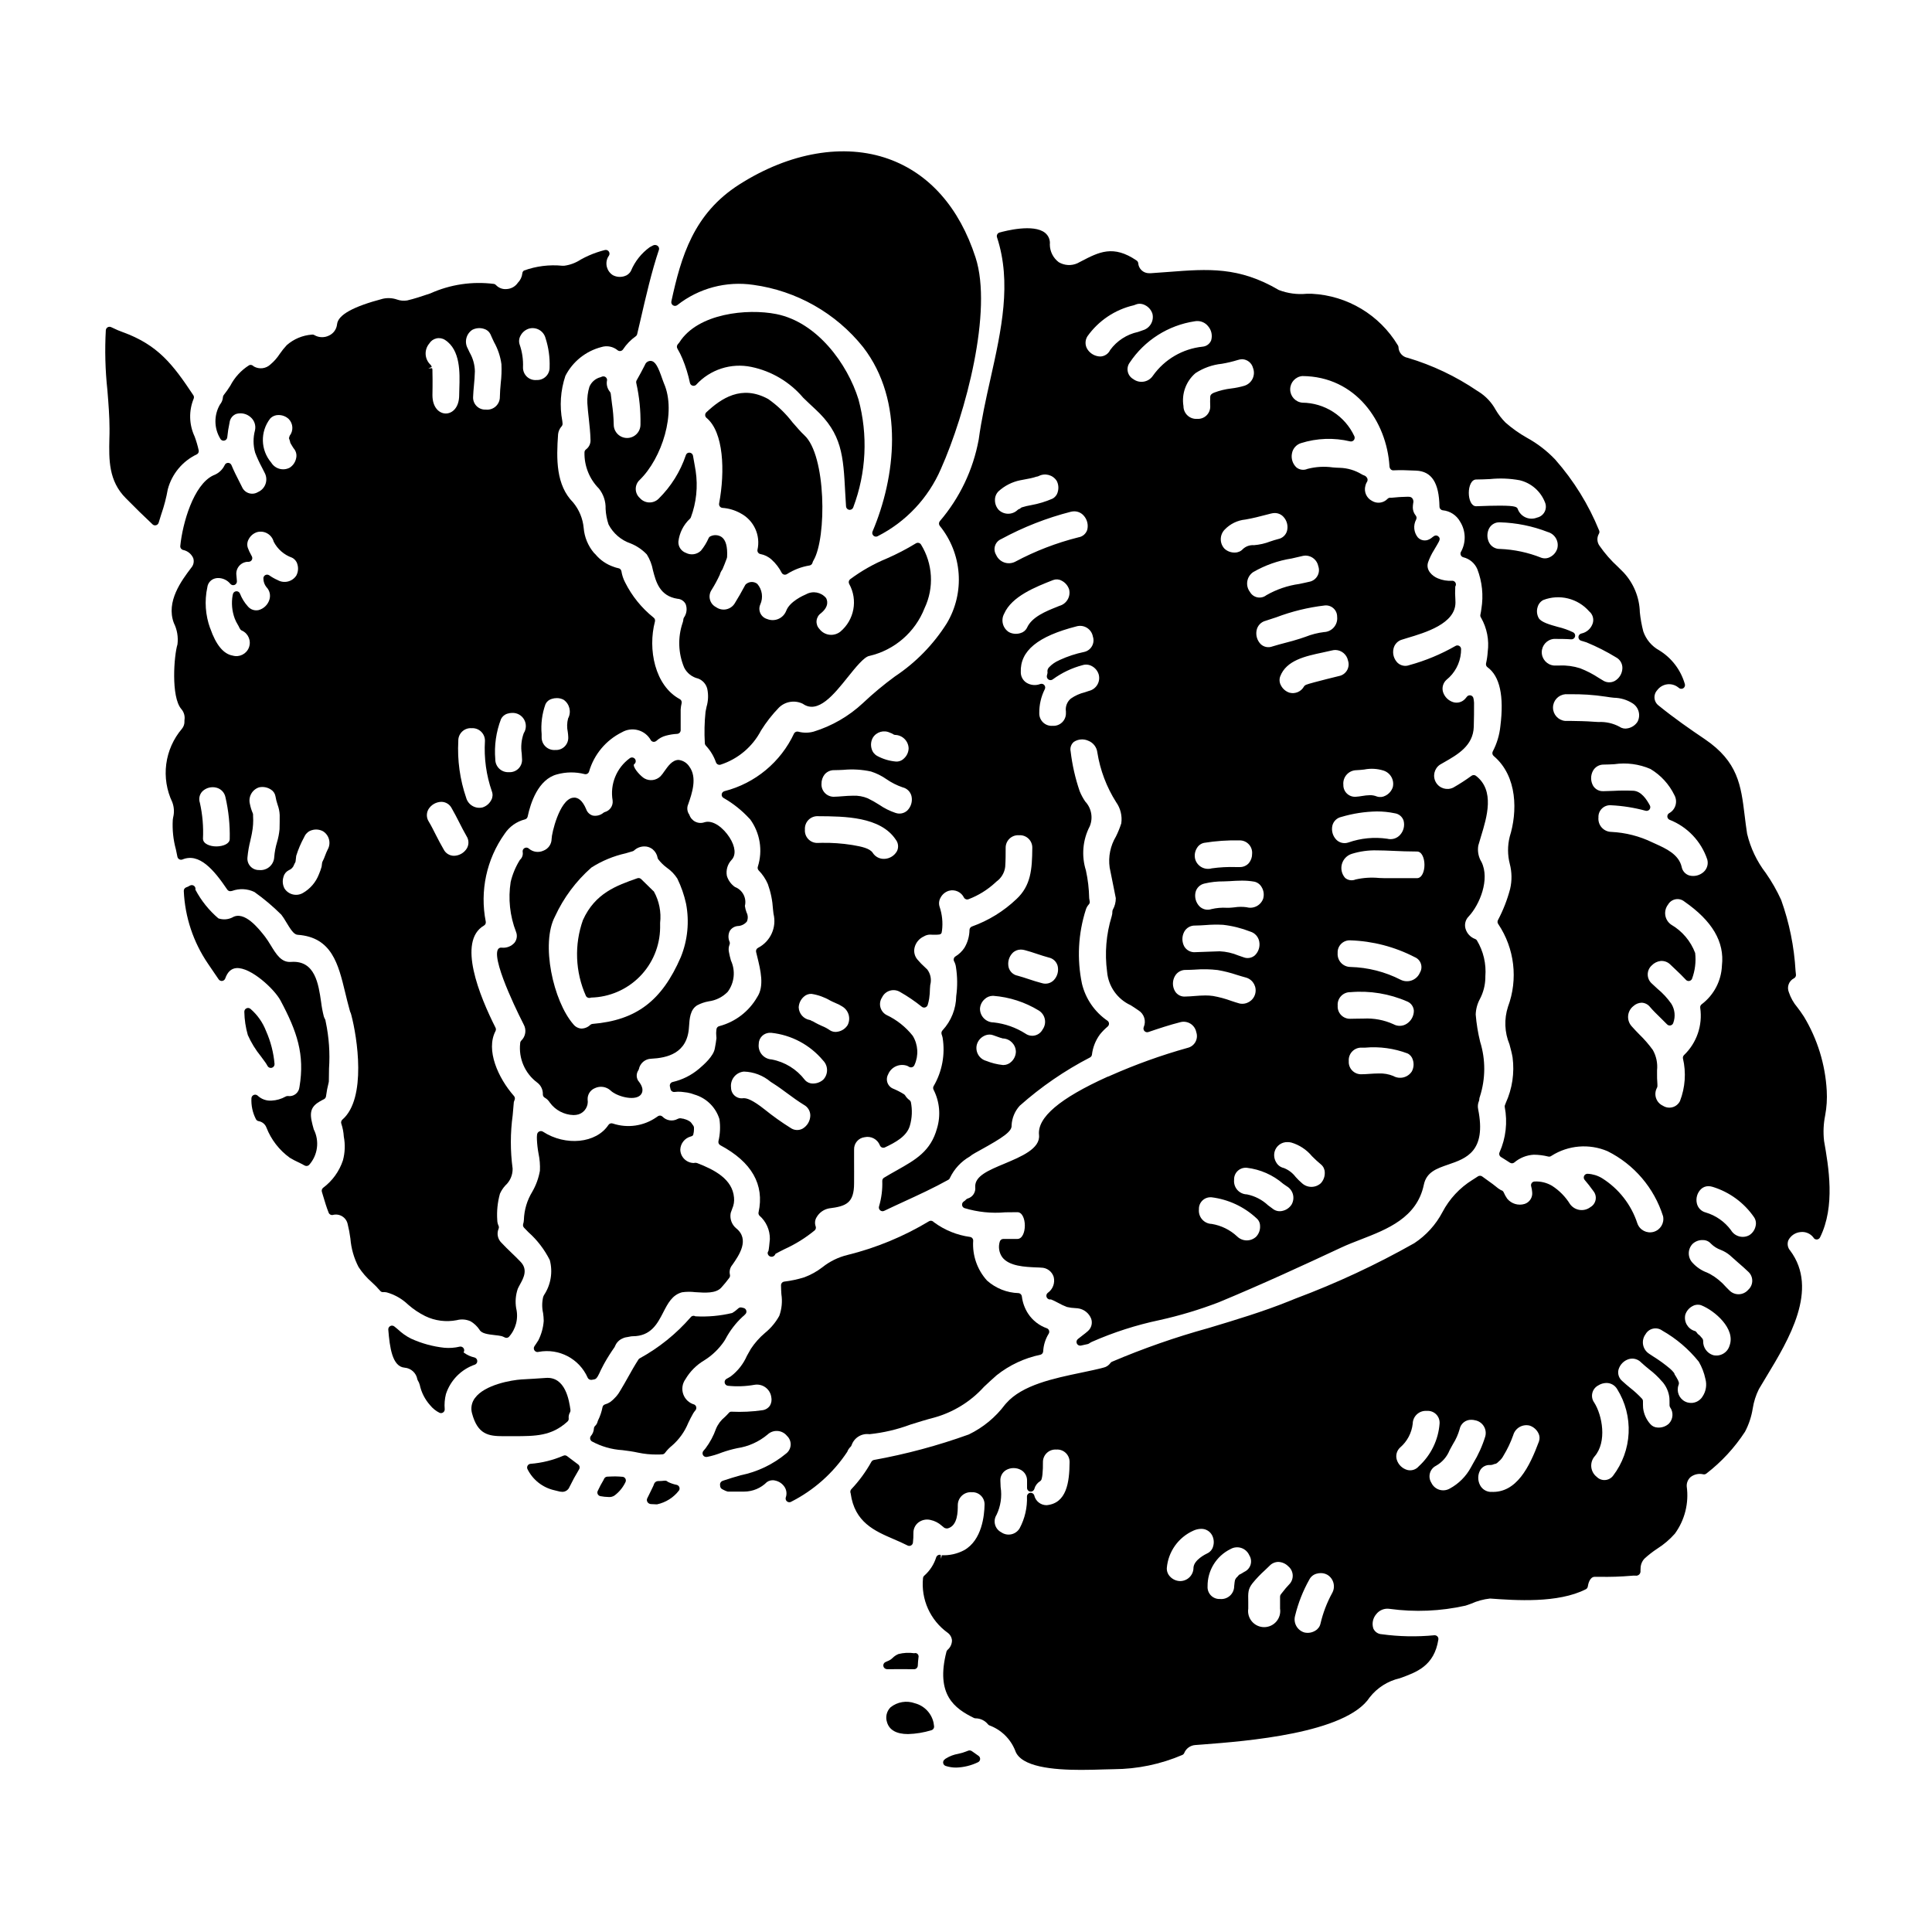
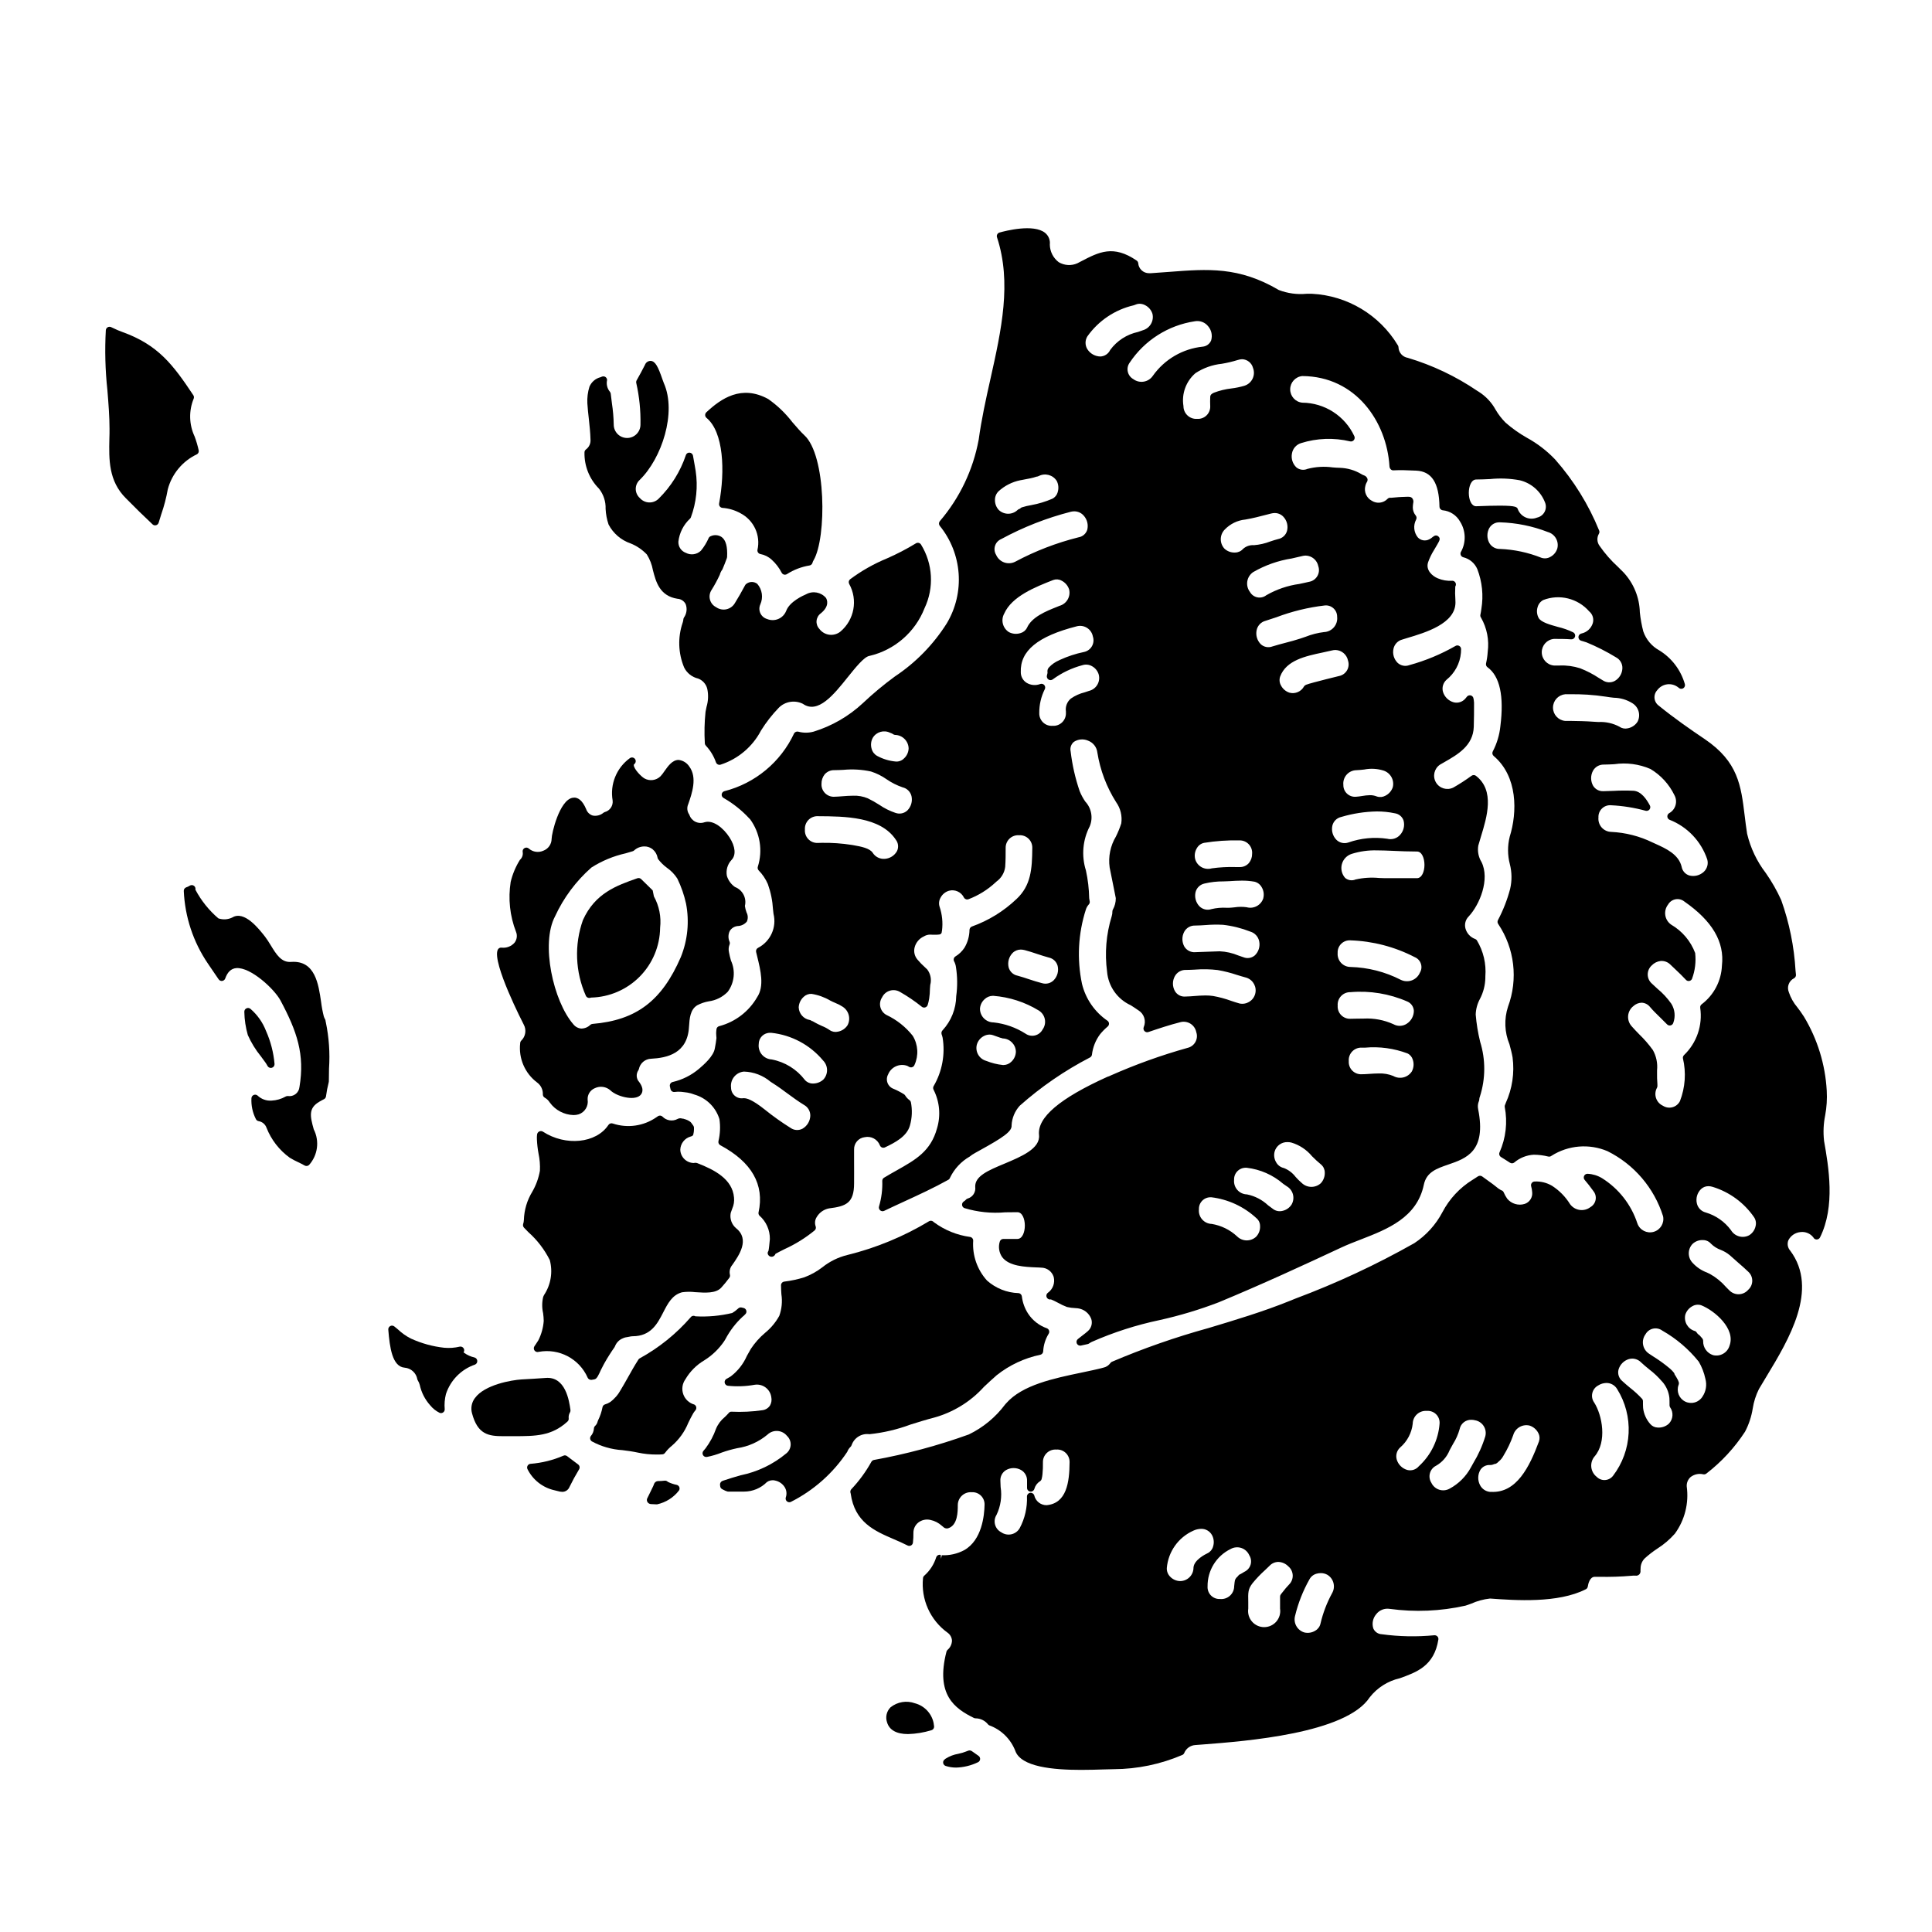
<svg xmlns="http://www.w3.org/2000/svg" fill="#000000" width="800px" height="800px" version="1.1" viewBox="144 144 512 512">
  <g>
    <path d="m228.62 435.97c0.637-0.375 1.008-0.559 1.23-0.668 0.293-0.145 0.492-0.422 0.539-0.742 0.164-1.254 0.402-2.496 0.719-3.723 0.027-0.086 0.039-0.172 0.039-0.262 0-1.121 0.023-2.254 0.047-3.394 0.281-4.133-0.012-8.285-0.863-12.344-0.012-0.074-0.027-0.148-0.051-0.223 0-0.184-0.051-0.367-0.148-0.523-0.133-0.23-0.242-0.477-0.32-0.734-0.32-1.254-0.559-2.527-0.715-3.812-0.688-4.688-1.555-11.07-7.91-10.629-2.648 0.23-3.992-2.047-5.445-4.418v0.004c-0.457-0.781-0.957-1.535-1.496-2.262-1.648-2.106-5.512-7.055-8.703-5.086-1.145 0.555-2.461 0.637-3.668 0.227-2.496-2.125-4.562-4.707-6.094-7.609 0.094-0.391-0.062-0.805-0.395-1.035s-0.77-0.234-1.109-0.012h-0.02c-0.27 0.188-0.57 0.328-0.883 0.422-0.418 0.141-0.691 0.543-0.668 0.98 0.305 6.879 2.516 13.539 6.391 19.23 0.488 0.75 1.023 1.527 1.574 2.316 0.426 0.609 0.855 1.23 1.266 1.852 0.207 0.312 0.57 0.48 0.941 0.434 0.371-0.047 0.68-0.297 0.809-0.648 0.609-1.734 1.574-2.633 2.938-2.754 3.812-0.281 10.07 5.535 11.699 8.562 4.383 8.207 6.488 14.293 5.039 22.949h-0.004c-0.062 0.734-0.43 1.41-1.012 1.863-0.582 0.457-1.328 0.645-2.055 0.527-0.207-0.012-0.41 0.035-0.59 0.137-1.145 0.648-2.426 1.02-3.742 1.078-1.363 0.098-2.703-0.387-3.695-1.332-0.281-0.246-0.68-0.309-1.023-0.164-0.344 0.145-0.578 0.469-0.605 0.84-0.105 1.926 0.301 3.844 1.18 5.559 0.141 0.285 0.41 0.488 0.723 0.539 0.961 0.16 1.762 0.828 2.09 1.75 1.25 3.184 3.387 5.945 6.164 7.949 0.719 0.438 1.465 0.832 2.231 1.18 0.57 0.273 1.148 0.555 1.695 0.871 0.383 0.223 0.863 0.168 1.184-0.133 2.32-2.59 2.816-6.336 1.246-9.441-0.996-3.539-1.422-5.621 1.473-7.32z" />
    <path d="m214.25 425.45c0.195 0.266 0.371 0.547 0.531 0.836l0.145 0.246c0.18 0.297 0.5 0.477 0.848 0.477 0.094 0 0.188-0.012 0.281-0.039 0.43-0.129 0.719-0.535 0.703-0.984-0.258-3.031-1.023-5.996-2.258-8.773-0.871-2.258-2.285-4.266-4.113-5.844-0.297-0.262-0.723-0.32-1.078-0.148-0.359 0.172-0.578 0.539-0.559 0.934 0.039 2.082 0.348 4.148 0.926 6.148 0.898 2.023 2.059 3.914 3.457 5.629 0.383 0.5 0.75 1 1.117 1.52z" />
-     <path d="m256.66 492.77c2.609 1.266 5.555 1.645 8.398 1.086 1.23-0.328 2.531-0.215 3.688 0.32 0.918 0.555 1.707 1.301 2.309 2.191 0.547 1.047 2.223 1.238 4.164 1.465 0.582 0.051 1.164 0.137 1.734 0.258 0.262 0.086 0.516 0.195 0.758 0.32 0.148 0.09 0.32 0.133 0.492 0.133 0.238 0 0.469-0.086 0.648-0.242 1.863-2.055 2.59-4.898 1.941-7.598-0.293-1.73-0.145-3.508 0.426-5.172 0.18-0.395 0.395-0.789 0.621-1.203 0.906-1.645 2.148-3.902 0.055-6-0.742-0.789-1.52-1.527-2.293-2.273-0.938-0.902-1.875-1.805-2.754-2.754h-0.004c-0.961-0.965-1.242-2.418-0.711-3.672 0.102-0.242 0.102-0.516 0-0.758-0.227-0.484-0.348-1.012-0.355-1.547-0.16-2.344 0.078-4.695 0.707-6.961 0.352-0.805 0.836-1.543 1.43-2.191 1.266-1.145 1.973-2.785 1.934-4.488-0.633-4.699-0.625-9.457 0.02-14.152 0.102-1.148 0.211-2.309 0.301-3.465 0.02-0.102 0.055-0.207 0.102-0.301 0.051-0.129 0.102-0.262 0.141-0.395 0.094-0.32 0.016-0.668-0.207-0.922-4.199-4.766-7.527-12.184-4.887-17.207h-0.004c0.148-0.281 0.148-0.617 0-0.902-4.207-8.328-10.199-22.922-3.051-27.059 0.363-0.211 0.551-0.629 0.469-1.039-1.605-8.117 0.203-16.539 5.004-23.277 1.254-1.898 3.172-3.258 5.375-3.816 0.363-0.09 0.645-0.379 0.723-0.746 0.762-3.609 2.789-9.863 7.762-11.18 2.394-0.668 4.922-0.695 7.332-0.078 0.508 0.125 1.023-0.164 1.18-0.664 1.316-4.547 4.481-8.332 8.723-10.43 1.297-0.754 2.844-0.949 4.289-0.543 1.445 0.402 2.664 1.375 3.379 2.695 0.164 0.223 0.414 0.363 0.688 0.395 0.273 0.012 0.543-0.074 0.754-0.25 0.715-0.664 1.578-1.137 2.523-1.387 0.973-0.262 1.973-0.422 2.977-0.477 0.527-0.023 0.945-0.457 0.945-0.984v-5.481c0.035-0.562 0.121-1.121 0.254-1.668 0.094-0.434-0.105-0.875-0.496-1.082-6.598-3.543-8.52-13.234-6.574-20.566 0.105-0.402-0.051-0.824-0.395-1.059-3.141-2.519-5.703-5.688-7.508-9.289-0.488-0.93-0.82-1.934-0.984-2.973-0.07-0.43-0.418-0.762-0.852-0.812-0.402-0.082-0.797-0.195-1.18-0.348-1.906-0.637-3.598-1.797-4.879-3.348l-0.363-0.352 0.004 0.004c-1.574-1.863-2.527-4.168-2.727-6.594-0.227-2.484-1.199-4.844-2.789-6.769-4.562-4.594-4.473-11.48-3.996-18.105 0.09-0.773 0.414-1.5 0.938-2.078 0.18-0.207 0.27-0.477 0.246-0.75l-0.066-0.645c-0.758-3.996-0.477-8.121 0.816-11.977 1.945-3.793 5.422-6.574 9.551-7.637 1.496-0.465 3.129-0.133 4.328 0.879 0.219 0.152 0.484 0.211 0.746 0.168 0.262-0.047 0.496-0.195 0.645-0.418 0.895-1.352 2.031-2.531 3.356-3.469 0.199-0.141 0.34-0.348 0.395-0.586l0.789-3.356c1.574-6.832 3.055-13.289 5.004-19.059h-0.004c0.086-0.383-0.07-0.781-0.395-1.004-0.344-0.242-0.801-0.277-1.18-0.09-0.305 0.145-0.605 0.305-0.895 0.48-2.191 1.586-3.906 3.742-4.953 6.238-0.352 0.703-0.988 1.223-1.746 1.434-1.012 0.324-2.113 0.23-3.059-0.266-1.613-1.016-2.176-3.102-1.289-4.793l0.238-0.367c0.223-0.34 0.215-0.781-0.023-1.109-0.227-0.34-0.648-0.5-1.047-0.395-1.453 0.367-2.875 0.852-4.246 1.457-0.676 0.285-1.402 0.668-2.148 1.07-1.316 0.871-2.812 1.43-4.375 1.637h-0.543c-3.426-0.336-6.883 0.098-10.121 1.27-0.254 0.168-0.414 0.445-0.438 0.746-0.098 0.941-0.516 1.816-1.18 2.484-0.66 0.988-1.75 1.609-2.938 1.676-1.066 0.117-2.125-0.27-2.859-1.047-0.133-0.148-0.309-0.258-0.5-0.305-5.766-0.742-11.625 0.125-16.926 2.516-2.207 0.742-4.293 1.445-6.16 1.867v-0.004c-0.891 0.141-1.797 0.055-2.644-0.246-1.207-0.418-2.508-0.488-3.754-0.211-7.906 2.078-11.879 4.289-12.137 6.754-0.129 1.32-0.957 2.473-2.164 3.016-1.211 0.594-2.641 0.551-3.816-0.113-0.203-0.129-0.445-0.184-0.688-0.148-2.469 0.176-4.809 1.16-6.668 2.793-0.68 0.73-1.305 1.508-1.867 2.332-0.668 1.031-1.484 1.961-2.426 2.754-1.184 1.148-2.984 1.379-4.418 0.562l-0.277-0.219h0.004c-0.281-0.211-0.656-0.254-0.977-0.117-2.125 1.336-3.852 3.219-5.004 5.445-0.523 0.84-1.098 1.652-1.711 2.43-0.133 0.152-0.215 0.348-0.23 0.551-0.043 0.746-0.332 1.457-0.812 2.031-1.594 2.766-1.574 6.176 0.055 8.922 0.164 0.426 0.605 0.68 1.055 0.617 0.453-0.066 0.801-0.434 0.844-0.891 0.125-1.312 0.328-2.613 0.609-3.902 0.117-1.039 0.801-1.926 1.777-2.297 1.328-0.379 2.754-0.055 3.789 0.859 1.004 0.848 1.457 2.18 1.18 3.465-0.527 1.957-0.516 4.019 0.043 5.969 0.516 1.344 1.121 2.648 1.801 3.914 0.25 0.492 0.508 0.98 0.75 1.488h0.004c0.457 0.898 0.52 1.949 0.18 2.898-0.344 0.949-1.062 1.715-1.988 2.117-0.727 0.449-1.613 0.559-2.426 0.301-0.816-0.258-1.477-0.863-1.812-1.648l-0.664-1.316c-0.738-1.453-1.508-2.957-2.125-4.465v0.004c-0.152-0.371-0.516-0.613-0.914-0.609-0.402 0-0.762 0.25-0.906 0.629-0.605 1.25-1.68 2.215-2.988 2.68-5.281 2.465-8.176 12.789-8.762 18.715-0.051 0.488 0.27 0.938 0.746 1.055 1.195 0.242 2.195 1.051 2.688 2.164 0.289 0.891 0.082 1.863-0.535 2.559-2.527 3.344-6.754 8.941-4.602 14.637v0.004c0.871 1.75 1.203 3.723 0.957 5.664-0.91 2.91-1.762 13.879 1.012 17.121 0.715 0.812 1.023 1.906 0.84 2.977-0.012 0.082-0.012 0.168 0 0.25 0.039 0.734-0.203 1.453-0.672 2.019-2.258 2.648-3.699 5.894-4.152 9.348-0.453 3.449 0.105 6.957 1.602 10.102 0.492 1.312 0.562 2.742 0.211 4.102l-0.082 0.559c-0.156 2.648 0.125 5.309 0.828 7.871 0.141 0.66 0.281 1.309 0.395 1.918 0.055 0.289 0.238 0.539 0.496 0.68 0.262 0.141 0.57 0.16 0.844 0.047 4.461-1.832 8.348 2.754 11.875 7.988 0.223 0.332 0.625 0.488 1.016 0.395l0.293-0.059h-0.004c1.922-0.691 4.039-0.59 5.883 0.293 2.539 1.805 4.93 3.82 7.137 6.019 0.434 0.566 0.828 1.164 1.184 1.785 1.336 2.219 2.137 3.481 3.148 3.543 9.055 0.637 10.77 7.758 12.594 15.297 0.363 1.504 0.727 3.012 1.156 4.535v-0.004c0.031 0.18 0.078 0.359 0.145 0.531 0.141 0.273 0.25 0.566 0.316 0.871 1.547 5.812 4.144 22.129-2.363 27.75l0.004-0.004c-0.301 0.262-0.414 0.68-0.293 1.055 0.375 1.113 0.602 2.273 0.668 3.445 0.402 2.09 0.324 4.242-0.23 6.297-0.965 2.91-2.805 5.457-5.262 7.285-0.309 0.254-0.434 0.668-0.32 1.047l0.355 1.18c0.43 1.441 0.871 2.938 1.441 4.356v0.004c0.168 0.441 0.629 0.695 1.094 0.602 0.836-0.227 1.727-0.102 2.469 0.344 0.746 0.445 1.273 1.176 1.465 2.019 0.324 1.285 0.57 2.586 0.738 3.898 0.211 2.629 0.941 5.188 2.156 7.527 0.98 1.504 2.164 2.863 3.519 4.039 0.785 0.707 1.52 1.465 2.207 2.269 0.207 0.262 0.535 0.398 0.867 0.355 0.289-0.02 0.582 0.004 0.867 0.062 2.133 0.602 4.082 1.715 5.676 3.246 1.367 1.203 2.887 2.223 4.516 3.031zm37.809-154.79c0.066 0.457 0.109 0.922 0.125 1.387 0.043 0.918-0.301 1.809-0.953 2.457-0.648 0.645-1.547 0.984-2.461 0.93-0.949 0.082-1.891-0.242-2.586-0.891-0.695-0.652-1.078-1.57-1.055-2.523v-0.789 0.004c-0.238-2.695 0.109-5.414 1.027-7.961 0.328-0.676 0.934-1.18 1.656-1.379 0.43-0.141 0.875-0.207 1.324-0.207 0.633-0.012 1.262 0.141 1.82 0.438 1.594 1.109 2.106 3.238 1.184 4.949-0.309 1.172-0.336 2.398-0.082 3.586zm-12.203 5.781c0.035 0.516 0.07 1.02 0.082 1.48h0.004c0.039 0.922-0.316 1.82-0.973 2.465-0.66 0.648-1.566 0.984-2.488 0.926h-0.043c-0.938 0.059-1.855-0.277-2.535-0.922-0.68-0.648-1.062-1.547-1.055-2.484-0.305-3.629 0.215-7.281 1.52-10.68 0.352-0.703 0.984-1.223 1.738-1.43 0.406-0.125 0.824-0.188 1.246-0.188 1.297-0.039 2.508 0.641 3.144 1.773 0.637 1.129 0.594 2.519-0.109 3.606-0.633 1.746-0.812 3.621-0.523 5.453zm-8.051 12.203 0.004-0.004c-0.469 0.957-1.309 1.684-2.32 2.012-1.91 0.469-3.844-0.668-4.363-2.566-1.652-4.832-2.359-9.934-2.082-15.035-0.031-0.93 0.332-1.832 1.004-2.481 0.672-0.648 1.586-0.98 2.516-0.914 0.934-0.062 1.848 0.27 2.519 0.914 0.676 0.648 1.047 1.547 1.023 2.481-0.277 4.531 0.348 9.07 1.836 13.355 0.281 0.73 0.234 1.543-0.129 2.234zm-8.484-109.08c-0.023 0.66-0.043 1.27-0.043 1.805 0 3.367-1.84 4.894-3.543 4.894-1.703 0-3.543-1.531-3.543-4.875 0-0.16 0.078-3.898 0-6.18v-0.277 0.004c0.016-0.23-0.016-0.461-0.094-0.68l-1.008 0.055 0.918-0.363c-0.035-0.109-0.074-0.223-0.121-0.328-0.062-0.117-0.145-0.223-0.242-0.309-1.555-1.492-1.684-3.938-0.297-5.586 0.422-0.691 1.105-1.184 1.895-1.363 0.793-0.18 1.621-0.031 2.297 0.414 4.109 2.66 3.91 8.746 3.781 12.789zm-8.188 111.58c0.727-1.188 2.008-1.93 3.398-1.969 1.164 0 2.231 0.652 2.758 1.691 0.715 1.234 1.367 2.504 2.008 3.766 0.641 1.262 1.238 2.43 1.918 3.609h-0.004c0.652 0.98 0.695 2.246 0.105 3.266-0.727 1.191-2.008 1.934-3.402 1.969-1.168 0-2.234-0.656-2.754-1.699-0.738-1.25-1.402-2.547-2.062-3.836-0.602-1.18-1.18-2.363-1.855-3.488-0.664-0.996-0.703-2.281-0.109-3.316zm19.156-112.88c-0.105 1.18-0.211 2.363-0.227 3.543 0.023 0.973-0.375 1.906-1.094 2.566-0.719 0.656-1.688 0.969-2.656 0.855-0.902 0.047-1.781-0.293-2.418-0.934-0.641-0.645-0.977-1.523-0.926-2.426 0.035-1.016 0.129-2.035 0.223-3.055 0.113-1.227 0.227-2.465 0.246-3.688h0.004c-0.027-1.773-0.508-3.512-1.398-5.043-0.164-0.344-0.332-0.688-0.488-1.035-0.961-1.715-0.438-3.879 1.203-4.961 0.965-0.496 2.086-0.586 3.113-0.246 0.73 0.203 1.34 0.707 1.68 1.387 0.301 0.711 0.629 1.41 0.961 2.109v0.004c1.02 1.812 1.688 3.801 1.965 5.863 0.078 1.684 0.016 3.375-0.188 5.051zm9.445-0.871c-0.934 0.074-1.855-0.254-2.531-0.902-0.676-0.652-1.043-1.559-1.012-2.496 0.086-2.035-0.215-4.066-0.883-5.992-0.262-0.773-0.184-1.621 0.215-2.332 0.461-0.914 1.277-1.602 2.254-1.902 0.918-0.258 1.898-0.133 2.727 0.34 0.824 0.477 1.422 1.266 1.66 2.188 0.805 2.484 1.168 5.094 1.078 7.703 0.031 0.926-0.332 1.82-0.996 2.465-0.664 0.645-1.57 0.98-2.496 0.922zm-88.355 121.62c0.16-3.215-0.113-6.438-0.816-9.578-0.371-1.07-0.105-2.258 0.688-3.066 0.992-0.938 2.398-1.293 3.715-0.941 1.195 0.312 2.109 1.273 2.363 2.481 0.84 3.644 1.227 7.379 1.141 11.113 0 1.273-1.758 1.949-3.496 1.969-1.734 0.02-3.562-0.699-3.578-1.988zm1.91-55.812c-1.273-3.484-1.535-7.258-0.754-10.887 0.137-1.152 0.984-2.098 2.117-2.359 0.258-0.062 0.52-0.094 0.785-0.09 1.234 0.012 2.398 0.57 3.18 1.523 0.266 0.336 0.723 0.461 1.125 0.309 0.402-0.152 0.656-0.551 0.633-0.98-0.02-0.32-0.051-0.629-0.078-0.945-0.027-0.316-0.062-0.609-0.078-0.895l-0.004 0.004c-0.047-0.891 0.285-1.754 0.91-2.387 0.625-0.633 1.488-0.969 2.379-0.93 0.336-0.012 0.645-0.195 0.816-0.488 0.168-0.297 0.176-0.656 0.016-0.957l-0.188-0.363v0.004c-0.34-0.59-0.629-1.211-0.863-1.852-0.266-0.75-0.199-1.582 0.188-2.281 0.465-0.938 1.301-1.641 2.301-1.941 1.902-0.484 3.844 0.652 4.348 2.551 1.02 1.973 2.75 3.484 4.84 4.227 0.691 0.328 1.211 0.941 1.418 1.68 0.336 1.023 0.238 2.137-0.273 3.082-1.078 1.629-3.234 2.144-4.93 1.184-0.793-0.348-1.547-0.773-2.25-1.277-0.32-0.211-0.734-0.223-1.066-0.027-0.328 0.199-0.512 0.574-0.465 0.957 0.016 0.797 0.293 1.57 0.789 2.195 0.879 0.891 1.184 2.199 0.785 3.387-0.43 1.332-1.508 2.359-2.863 2.719-1.078 0.23-2.191-0.172-2.875-1.035-0.879-0.984-1.574-2.117-2.051-3.348-0.168-0.418-0.598-0.668-1.043-0.605-0.445 0.059-0.793 0.414-0.844 0.859l-0.031 0.109h-0.004c-0.391 2.109-0.199 4.289 0.555 6.297 0.215 0.547 0.48 1.074 0.785 1.578l0.242 0.422 0.004-0.004c0.09 0.242 0.207 0.473 0.352 0.688 0.113 0.223 0.309 0.395 0.543 0.484 1.676 0.777 2.473 2.719 1.824 4.449-0.648 1.73-2.519 2.676-4.297 2.164-2.434-0.402-4.449-2.844-5.961-7.231zm10.68 56.078c0.141-0.613 0.285-1.227 0.395-1.84h-0.004c0.297-1.488 0.395-3.008 0.297-4.519v-0.363c-0.004-0.121-0.027-0.238-0.074-0.348-0.34-0.781-0.594-1.598-0.758-2.434-0.496-1.891 0.566-3.84 2.422-4.441 1.066-0.234 2.188-0.031 3.102 0.566 0.645 0.387 1.098 1.027 1.234 1.77 0.129 0.766 0.32 1.523 0.57 2.262 0.332 0.883 0.52 1.812 0.559 2.754 0 1.281 0 2.527-0.039 3.781l-0.004 0.004c-0.109 1.16-0.336 2.312-0.672 3.43-0.383 1.285-0.629 2.602-0.734 3.938-0.051 0.988-0.508 1.918-1.262 2.562-0.75 0.645-1.734 0.953-2.723 0.852-0.867 0.027-1.707-0.316-2.301-0.949-0.598-0.633-0.891-1.492-0.812-2.356 0.145-1.578 0.418-3.144 0.82-4.68zm8.746 9.754c0.199-0.746 0.707-1.375 1.395-1.727 0.672-0.254 1.195-0.797 1.418-1.477 0.066-0.121 0.125-0.246 0.172-0.371 0.137-0.156 0.215-0.352 0.23-0.559 0.035-0.484 0.102-0.934 0.164-1.422 0.531-1.699 1.23-3.344 2.082-4.906l0.199-0.395c0.395-0.734 1.07-1.277 1.875-1.492 0.98-0.301 2.043-0.195 2.945 0.293 1.648 1.027 2.191 3.176 1.227 4.863-0.25 0.512-0.477 1.039-0.672 1.574-0.188 0.539-0.414 1.066-0.68 1.574-0.066 0.121-0.109 0.258-0.125 0.395-0.023 0.328-0.066 0.656-0.125 0.984-0.195 0.699-0.441 1.383-0.73 2.047-0.801 2.07-2.289 3.809-4.219 4.914-1.688 0.98-3.852 0.449-4.894-1.203-0.5-0.961-0.59-2.082-0.246-3.106zm-3.566-121.38c0.551-0.617 1.34-0.969 2.168-0.977 1.031-0.039 2.031 0.34 2.785 1.043 1.188 1.207 1.297 3.109 0.258 4.445-0.055 0.125-0.09 0.258-0.102 0.391-0.023 0.082-0.102 0.145-0.102 0.234 0 0.09 0.07 0.133 0.09 0.207v0.004c0.012 0.074 0.027 0.148 0.055 0.219 0.035 0.121 0.078 0.242 0.133 0.359 0.012 0.238 0.082 0.465 0.203 0.668 0.145 0.215 0.438 0.723 0.438 0.727 0.176 0.301 0.375 0.59 0.594 0.859 0.453 0.684 0.594 1.523 0.395 2.316-0.211 1.016-0.816 1.902-1.688 2.465-1.73 0.922-3.879 0.34-4.902-1.336-2.84-3.316-2.969-8.172-0.309-11.637z" />
    <path d="m337.32 365.91c-1.574-2.449-4.328-4.723-6.629-4-0.797 0.281-1.672 0.227-2.43-0.152-0.754-0.379-1.324-1.047-1.578-1.852-0.598-0.816-0.707-1.891-0.289-2.809 0.977-2.805 2.457-7.051 0.27-9.965v-0.004c-0.641-0.98-1.691-1.625-2.859-1.742-1.66 0.031-2.754 1.625-3.754 3.027-0.301 0.469-0.641 0.906-1.016 1.312-1.141 1.113-2.879 1.344-4.266 0.559-0.887-0.52-2.754-2.461-2.809-3.492l-0.004 0.004c-0.023-0.113 0.027-0.227 0.121-0.289 0.438-0.324 0.523-0.941 0.199-1.379-0.328-0.434-0.945-0.52-1.379-0.195-3.519 2.562-5.281 6.898-4.547 11.191 0.176 1.406-0.719 2.727-2.094 3.086-0.109 0.035-0.211 0.09-0.305 0.156-0.793 0.68-1.852 0.961-2.875 0.762-0.82-0.25-1.465-0.883-1.738-1.695-0.973-2.293-2.191-3.305-3.644-3.008-3.449 0.699-5.512 9.445-5.512 10.898-0.012 1.391-0.879 2.629-2.176 3.117-1.277 0.582-2.777 0.371-3.844-0.547-0.309-0.297-0.777-0.355-1.152-0.148-0.379 0.207-0.578 0.633-0.492 1.055 0.129 0.773-0.148 1.555-0.734 2.07-1.129 1.801-1.953 3.773-2.449 5.836-0.703 4.461-0.219 9.027 1.414 13.234 0.395 0.965 0.242 2.062-0.395 2.887-0.863 0.977-2.152 1.465-3.449 1.305-0.426-0.051-0.836 0.188-1.008 0.582-1.531 3.473 6.805 19.629 6.891 19.797l0.004 0.004c0.773 1.406 0.504 3.156-0.66 4.266-0.168 0.176-0.27 0.41-0.277 0.652-0.469 4.039 1.246 8.023 4.504 10.457 0.984 0.727 1.547 1.895 1.5 3.117-0.012 0.367 0.18 0.707 0.5 0.887 0.543 0.301 1 0.738 1.328 1.27 1.461 2.035 3.793 3.269 6.297 3.34 0.469 0.004 0.934-0.062 1.379-0.195 1.633-0.555 2.629-2.203 2.363-3.906-0.07-1.316 0.703-2.535 1.926-3.031 1.371-0.652 3.004-0.414 4.129 0.602 1.574 1.547 6.129 2.816 7.824 1.348 0.445-0.395 1.309-1.492-0.191-3.543-0.809-0.863-0.91-2.172-0.242-3.148 0.059-0.09 0.105-0.191 0.133-0.297 0.309-1.566 1.66-2.711 3.254-2.758 4.113-0.215 9.629-1.32 10.027-8.41 0.145-2.266 0.301-4.613 2.188-5.762h0.004c0.953-0.504 1.98-0.855 3.043-1.039 1.918-0.254 3.695-1.145 5.039-2.535 1.77-2.394 2.094-5.562 0.848-8.266-0.219-0.754-0.398-1.516-0.539-2.285-0.137-0.656-0.078-1.34 0.168-1.965 0.098-0.238 0.098-0.508 0-0.746-0.402-0.914-0.383-1.957 0.055-2.852 0.453-0.738 1.223-1.219 2.082-1.305 0.949-0.023 1.84-0.453 2.445-1.18 0.352-0.777 0.32-1.672-0.078-2.426-0.215-0.559-0.359-1.141-0.438-1.73 0.512-2.094-0.613-4.242-2.629-5.012-1.023-0.711-1.777-1.746-2.144-2.941-0.289-1.52 0.168-3.086 1.223-4.219 1.258-1.301 1.035-3.547-0.531-5.992zm-12.895 31.727c-5.023 11.609-11.809 16.742-23.418 17.711-0.219 0.02-0.422 0.113-0.582 0.262-0.641 0.621-1.496 0.965-2.391 0.969-0.82-0.07-1.578-0.48-2.086-1.129-5.328-6.121-8.703-21.391-4.852-28.613v-0.004c2.273-4.934 5.559-9.34 9.637-12.93 2.777-1.77 5.844-3.043 9.055-3.762l1.895-0.559c0.148-0.043 0.281-0.121 0.391-0.23 0.734-0.672 1.699-1.043 2.695-1.039 0.691-0.012 1.367 0.188 1.938 0.578l0.113 0.066 0.129 0.105 0.004 0.004c0.699 0.574 1.172 1.383 1.324 2.277 0.023 0.121 0.07 0.238 0.141 0.344 0.672 0.879 1.469 1.656 2.359 2.309 1.086 0.758 2.012 1.719 2.723 2.836 1.031 2.113 1.809 4.348 2.312 6.648 0.91 4.754 0.43 9.668-1.387 14.156z" />
-     <path d="m316.97 379.96c-1.027-0.992-2.055-1.988-3.047-2.981-0.27-0.27-0.664-0.359-1.023-0.23-5.512 1.934-11.184 3.938-14.414 11.07-2.328 6.555-2.047 13.754 0.789 20.109 0.164 0.328 0.504 0.535 0.871 0.535 0.172 0.004 0.34-0.031 0.496-0.094 4.852-0.113 9.473-2.106 12.887-5.555 3.41-3.449 5.352-8.094 5.41-12.945v-1.297 0.004c0.328-2.879-0.246-5.785-1.648-8.32z" />
+     <path d="m316.97 379.96c-1.027-0.992-2.055-1.988-3.047-2.981-0.27-0.27-0.664-0.359-1.023-0.23-5.512 1.934-11.184 3.938-14.414 11.07-2.328 6.555-2.047 13.754 0.789 20.109 0.164 0.328 0.504 0.535 0.871 0.535 0.172 0.004 0.34-0.031 0.496-0.094 4.852-0.113 9.473-2.106 12.887-5.555 3.41-3.449 5.352-8.094 5.41-12.945c0.328-2.879-0.246-5.785-1.648-8.32z" />
    <path d="m402.01 608.39-0.492-0.34c-0.281-0.18-0.633-0.219-0.941-0.098-0.484 0.184-0.961 0.371-1.441 0.52-0.395 0.113-0.789 0.207-1.18 0.305-1.168 0.195-2.285 0.617-3.289 1.246-0.176 0.09-0.289 0.191-0.184 0.152-0.359 0.18-0.574 0.559-0.547 0.957 0.031 0.398 0.301 0.738 0.68 0.863 0.898 0.289 1.836 0.434 2.781 0.43 2-0.059 3.965-0.539 5.769-1.41 0.316-0.141 0.535-0.441 0.574-0.785 0.035-0.348-0.113-0.691-0.395-0.898-0.445-0.332-0.887-0.629-1.336-0.941z" />
    <path d="m196.23 264.37c0.336-0.219 0.504-0.617 0.43-1.008-0.273-1.25-0.637-2.481-1.082-3.68-1.488-3.164-1.578-6.809-0.25-10.039 0.121-0.301 0.086-0.641-0.094-0.906-5.414-8.148-9.352-13.344-18.797-16.754-0.836-0.297-1.652-0.645-2.449-1.039l-0.551-0.254c-0.289-0.133-0.629-0.117-0.906 0.043-0.273 0.16-0.457 0.445-0.488 0.762-0.297 5.297-0.156 10.609 0.414 15.883 0.293 3.606 0.566 7.012 0.566 10.234 0 0.887 0 1.766-0.039 2.648-0.121 5.512-0.242 11.203 4.398 15.809 2.449 2.488 4.82 4.809 7.051 6.894h-0.004c0.184 0.168 0.426 0.262 0.676 0.266 0.434-0.004 0.816-0.289 0.941-0.707 0.238-0.789 0.488-1.602 0.73-2.363l0.004 0.004c0.73-2.117 1.293-4.285 1.684-6.488 1.086-4.098 3.93-7.504 7.766-9.305z" />
    <path d="m325.64 509.52c1.211-2.062 2.922-3.781 4.977-5 2.098-1.305 3.898-3.035 5.289-5.074l0.363-0.594h-0.004c1.168-2.207 2.695-4.203 4.523-5.902 0.238-0.176 0.457-0.375 0.652-0.602 0.301-0.234 0.438-0.625 0.348-0.996-0.086-0.371-0.383-0.66-0.762-0.734l-0.461-0.109h0.004c-0.312-0.082-0.645-0.008-0.887 0.203l-0.23 0.199-0.004 0.004c-0.43 0.398-0.902 0.75-1.41 1.043-3.191 0.762-6.477 1.059-9.754 0.875-0.426-0.246-0.973-0.129-1.262 0.27-3.828 4.398-8.402 8.082-13.516 10.883-0.133 0.078-0.246 0.188-0.328 0.32-0.992 1.543-1.875 3.109-2.754 4.684-0.625 1.113-1.25 2.227-1.926 3.34-0.695 1.289-1.668 2.406-2.852 3.262-0.402 0.258-0.84 0.453-1.305 0.582-0.332 0.102-0.586 0.371-0.664 0.711-0.234 1.219-0.629 2.402-1.18 3.516-0.047 0.082-0.082 0.168-0.102 0.258-0.098 0.469-0.336 0.895-0.688 1.219-0.188 0.176-0.301 0.418-0.312 0.68-0.043 0.723-0.32 1.414-0.789 1.969-0.18 0.219-0.254 0.512-0.203 0.793 0.051 0.281 0.223 0.523 0.469 0.672 2.492 1.348 5.25 2.137 8.078 2.309 1.324 0.164 2.688 0.344 4.176 0.668 1.602 0.336 3.231 0.5 4.867 0.496 0.504 0 1.008 0 1.516-0.047 0.289-0.016 0.559-0.16 0.73-0.395 0.527-0.711 1.145-1.352 1.836-1.906 1.902-1.648 3.383-3.723 4.328-6.055 0.395-0.824 0.816-1.672 1.32-2.539 0.172-0.277 0.367-0.539 0.578-0.785 0.195-0.234 0.273-0.543 0.211-0.84-0.059-0.297-0.254-0.547-0.523-0.684-1.359-0.383-2.449-1.402-2.918-2.734s-0.258-2.809 0.566-3.957z" />
    <path d="m316.43 239.64c-0.668-0.008-1.27 0.406-1.5 1.031-0.695 1.395-1.438 2.754-2.207 4.109-0.125 0.219-0.164 0.48-0.105 0.727 0.816 3.613 1.188 7.312 1.113 11.02 0 1.957-1.586 3.543-3.543 3.543-1.957 0-3.543-1.586-3.543-3.543-0.035-1.891-0.195-3.777-0.48-5.644-0.109-0.84-0.219-1.68-0.309-2.531-0.02-0.195-0.098-0.383-0.227-0.535-0.715-0.859-0.992-2.004-0.746-3.094 0-0.328-0.164-0.637-0.438-0.82-0.277-0.18-0.621-0.211-0.926-0.09l-0.332 0.137v0.004c-1.34 0.32-2.445 1.262-2.981 2.531-0.438 1.418-0.625 2.898-0.551 4.379 0.086 1.391 0.234 2.777 0.395 4.172 0.191 1.789 0.395 3.641 0.438 5.441 0.086 1.023-0.367 2.019-1.199 2.629-0.262 0.195-0.41 0.508-0.395 0.832-0.07 3.562 1.309 7.004 3.82 9.531 1.219 1.527 1.852 3.441 1.777 5.394 0.07 1.41 0.336 2.801 0.785 4.137 1.23 2.356 3.32 4.152 5.836 5.012 1.625 0.652 3.094 1.648 4.305 2.922 0.797 1.273 1.348 2.691 1.617 4.176 0.789 3.047 1.762 6.836 6.516 7.574v-0.004c0.926 0.059 1.754 0.605 2.168 1.441 0.438 1.184 0.266 2.512-0.465 3.543-0.086 0.137-0.137 0.289-0.152 0.449-0.02 0.305-0.078 0.605-0.184 0.891-1.332 3.883-1.195 8.121 0.395 11.91 0.738 1.473 2.098 2.539 3.703 2.91 1.199 0.453 2.102 1.461 2.414 2.703 0.34 1.586 0.277 3.234-0.188 4.789-0.086 0.418-0.176 0.848-0.266 1.316v-0.004c-0.289 2.766-0.352 5.551-0.188 8.324 0.004 0.238 0.098 0.461 0.258 0.637 1.199 1.273 2.113 2.785 2.691 4.434 0.176 0.508 0.727 0.781 1.238 0.617 4.617-1.5 8.461-4.75 10.707-9.051 1.355-2.176 2.934-4.203 4.719-6.043 1.676-1.668 4.231-2.082 6.352-1.035 4.004 2.82 8.223-2.438 11.938-7.086 2.008-2.496 4.277-5.328 5.672-5.594v0.004c6.672-1.543 12.156-6.277 14.652-12.656 2.574-5.426 2.211-11.789-0.953-16.895-0.301-0.445-0.902-0.57-1.355-0.281-2.457 1.5-5.012 2.828-7.648 3.981-3.477 1.43-6.762 3.293-9.777 5.535-0.363 0.301-0.465 0.816-0.238 1.23 2.348 4.234 1.363 9.535-2.344 12.648-0.828 0.656-1.887 0.949-2.934 0.812-1.047-0.137-1.992-0.695-2.625-1.543-0.547-0.578-0.816-1.363-0.742-2.156 0.078-0.793 0.492-1.516 1.137-1.977 2.363-1.918 1.645-3.59 1.371-4.059-1.297-1.547-3.504-1.961-5.269-0.988-0.723 0.305-4.387 1.93-5.285 4.402l-0.004-0.004c-0.375 0.965-1.121 1.738-2.074 2.144-0.949 0.406-2.027 0.414-2.981 0.02-0.785-0.227-1.434-0.777-1.781-1.516-0.348-0.738-0.359-1.59-0.031-2.336 0.824-1.816 0.52-3.949-0.785-5.457-0.84-0.66-2.012-0.676-2.867-0.039-0.148 0.086-0.27 0.215-0.352 0.367-0.945 1.77-1.871 3.391-2.754 4.805v0.004c-0.496 0.824-1.316 1.402-2.258 1.598-0.941 0.195-1.922-0.016-2.707-0.574-0.805-0.41-1.395-1.145-1.617-2.019-0.227-0.875-0.066-1.805 0.438-2.551 0.809-1.289 1.531-2.625 2.168-4.004 0.137-0.516 0.375-1 0.699-1.426 0.395-0.918 0.789-1.918 1.18-2.992 0.035-0.09 0.055-0.191 0.059-0.289 0.141-2.754-0.328-4.469-1.426-5.285-0.859-0.586-1.965-0.676-2.906-0.242-0.25 0.09-0.453 0.273-0.562 0.516-0.523 1.199-1.211 2.32-2.043 3.332-1.062 1.027-2.664 1.262-3.977 0.578-1.254-0.449-2.066-1.668-1.992-2.996 0.273-2.324 1.363-4.473 3.074-6.066 0.102-0.098 0.18-0.211 0.23-0.34 1.461-3.934 1.898-8.168 1.273-12.312l-0.266-1.555c-0.137-0.824-0.277-1.66-0.445-2.5h0.004c-0.09-0.434-0.457-0.758-0.898-0.789-0.449-0.051-0.871 0.23-0.996 0.664-1.465 4.356-3.934 8.309-7.207 11.535-0.668 0.668-1.59 1.031-2.535 0.996s-1.836-0.461-2.457-1.176c-0.684-0.609-1.074-1.48-1.082-2.394-0.004-0.914 0.375-1.789 1.051-2.406 5.852-5.688 9.84-17.855 6.402-25.633-0.082-0.18-0.207-0.543-0.367-0.988-1.148-3.34-1.887-4.848-3.129-4.918z" />
    <path d="m386.48 595.39c-2.199-0.805-4.66-0.398-6.484 1.07-1.031 1.031-1.391 2.555-0.93 3.938 0.598 2.086 2.523 3.148 5.574 3.148 2.098-0.059 4.18-0.402 6.188-1.02 0.473-0.133 0.777-0.598 0.707-1.082l-0.129-0.887c-0.543-2.512-2.441-4.508-4.926-5.168z" />
    <path d="m369.69 526.97c0.68-1.969 2.66-3.184 4.723-2.894 3.727-0.387 7.391-1.246 10.898-2.559 2.094-0.652 4.258-1.332 6.211-1.828 5.102-1.406 9.695-4.238 13.242-8.16 1.035-0.973 2.125-1.996 3.356-3.07 3.391-2.695 7.363-4.555 11.602-5.438 0.406-0.105 0.703-0.457 0.734-0.879 0.082-1.66 0.582-3.273 1.457-4.688 0.156-0.246 0.195-0.551 0.102-0.832-0.09-0.277-0.301-0.5-0.574-0.609-2.035-0.711-3.781-2.07-4.969-3.867-0.898-1.375-1.465-2.938-1.664-4.566-0.047-0.469-0.414-0.84-0.883-0.887-3.094-0.094-6.051-1.277-8.359-3.336-2.59-2.867-3.91-6.66-3.66-10.516 0.035-0.508-0.316-0.953-0.816-1.035-3.457-0.469-6.738-1.797-9.547-3.867-0.098-0.09-0.203-0.18-0.309-0.258-0.309-0.207-0.703-0.223-1.023-0.039-6.727 4.051-14.023 7.066-21.648 8.949-2.41 0.586-4.664 1.691-6.606 3.238-1.461 1.129-3.078 2.027-4.805 2.672-1.734 0.539-3.516 0.922-5.32 1.141-0.496 0.066-0.863 0.496-0.852 0.996 0 0.832 0.059 1.605 0.098 2.336 0.297 1.93 0.105 3.902-0.555 5.738-0.957 1.734-2.242 3.269-3.777 4.519-1.445 1.219-2.707 2.641-3.75 4.215-0.371 0.617-0.711 1.246-1.059 1.875-0.934 2.137-2.398 4.004-4.254 5.422-0.32 0.215-0.711 0.43-1.133 0.656-0.379 0.207-0.578 0.629-0.5 1.051 0.082 0.422 0.426 0.742 0.848 0.793 2.352 0.246 4.727 0.16 7.051-0.254 1.027-0.176 2.078 0.07 2.918 0.688 0.84 0.613 1.395 1.543 1.535 2.574 0.16 0.75 0.043 1.535-0.332 2.207-0.453 0.703-1.195 1.164-2.027 1.266-2.695 0.387-5.422 0.516-8.145 0.391-0.305-0.031-0.605 0.105-0.785 0.355-0.297 0.352-0.664 0.703-1.043 1.07-1.02 0.828-1.816 1.895-2.32 3.109-0.652 1.848-1.582 3.582-2.754 5.152l-0.59 0.707c-0.266 0.32-0.301 0.77-0.09 1.129 0.211 0.352 0.617 0.539 1.027 0.469 1.359-0.266 2.688-0.664 3.973-1.18 1.324-0.469 2.68-0.852 4.055-1.141 2.957-0.438 5.734-1.684 8.027-3.602 0.711-0.68 1.676-1.027 2.656-0.961 0.98 0.062 1.891 0.535 2.508 1.305 0.645 0.602 1 1.449 0.973 2.332-0.027 0.879-0.43 1.707-1.109 2.269-3.508 2.926-7.684 4.934-12.16 5.84-1.516 0.438-3.074 0.891-4.676 1.441l-0.078 0.031c-0.422 0.141-0.703 0.535-0.703 0.98 0.004 0.117 0.016 0.234 0.039 0.348 0 0.375 0.211 0.719 0.547 0.883l0.242 0.125c0.363 0.207 0.75 0.371 1.148 0.492 0.078 0.016 0.156 0.023 0.238 0.02h4.195c2.262-0.008 4.426-0.914 6.016-2.519 0.617-0.441 1.398-0.598 2.141-0.418 1.055 0.203 1.984 0.832 2.566 1.742 0.508 0.809 0.625 1.801 0.312 2.703-0.125 0.355-0.035 0.754 0.23 1.023 0.266 0.266 0.66 0.359 1.02 0.242 6.082-3.047 11.266-7.633 15.023-13.305 0.18-0.492 0.473-0.934 0.848-1.297 0.152-0.129 0.262-0.301 0.316-0.492z" />
-     <path d="m386.16 586.36h0.086c0.523 0 0.953-0.41 0.98-0.934 0.027-0.742 0.09-1.484 0.188-2.219 0.082-0.324-0.02-0.668-0.262-0.898-0.23-0.223-0.566-0.293-0.863-0.184-1.398-0.207-2.828-0.133-4.199 0.215-0.578 0.238-1.102 0.59-1.543 1.035-0.281 0.285-0.613 0.52-0.977 0.688-0.242 0.121-0.465 0.219-0.902 0.395-0.426 0.191-0.66 0.652-0.562 1.109 0.105 0.453 0.508 0.777 0.977 0.785 2.625-0.035 7.078 0.004 7.078 0.008z" />
-     <path d="m309.03 535.37c-1.18-0.113-2.363-0.133-3.543-0.062l-0.531 0.02c-0.363 0.012-0.688 0.219-0.852 0.543l-0.188 0.395v-0.004c-0.551 0.922-1.055 1.867-1.504 2.84-0.141 0.273-0.141 0.598 0 0.875 0.141 0.27 0.402 0.461 0.703 0.52 0.711 0.137 1.438 0.211 2.16 0.227 0.555 0.051 1.109-0.086 1.574-0.395 1.242-0.93 2.238-2.144 2.906-3.543 0.145-0.285 0.141-0.629-0.008-0.91-0.152-0.285-0.434-0.48-0.758-0.516z" />
    <path d="m294.99 530.42-0.703-0.531c-0.285-0.219-0.664-0.262-0.992-0.113-2.762 1.191-5.707 1.922-8.707 2.152-0.312 0.027-0.594 0.199-0.754 0.469-0.164 0.266-0.191 0.594-0.07 0.887 1.414 2.887 4.066 4.969 7.207 5.66 0.285 0.059 0.531 0.125 0.762 0.188 0.414 0.133 0.844 0.207 1.281 0.223 0.84 0.004 1.598-0.512 1.906-1.297 0.742-1.527 1.574-3.055 2.547-4.672 0.266-0.445 0.141-1.02-0.285-1.316-0.75-0.543-1.465-1.094-2.191-1.648z" />
    <path d="m300.81 509.67 0.699-0.121c0.191-0.039 0.367-0.137 0.504-0.273 0.09-0.09 0.172-0.191 0.238-0.297 0.02-0.027 0.16-0.234 0.176-0.27 0.285-0.523 0.562-1.047 0.789-1.609 0.223-0.477 0.473-0.93 0.719-1.398l0.266-0.488c0.812-1.441 1.699-2.84 2.652-4.191 0.062-0.086 0.109-0.18 0.141-0.281 0.367-0.938 1.105-1.684 2.039-2.062 0.246-0.125 0.512-0.215 0.785-0.27l0.43-0.07c0.184-0.027 0.363-0.066 0.539-0.102 0.289-0.074 0.582-0.113 0.883-0.121 4.848 0 6.574-3.367 8.098-6.332 1.215-2.363 2.363-4.602 4.949-5.309l-0.004-0.004c1.172-0.168 2.363-0.18 3.543-0.035 2.66 0.176 5.418 0.363 6.867-1.18 0.758-0.832 1.469-1.699 2.137-2.602 0.191-0.246 0.254-0.566 0.172-0.867-0.203-0.914 0.035-1.871 0.645-2.582 1.762-2.527 4.723-6.754 0.98-9.727-1.172-0.996-1.711-2.551-1.406-4.059 0.152-0.453 0.285-0.789 0.395-1.105 0.418-0.93 0.582-1.957 0.473-2.977-0.422-4.867-5.172-7.336-9.766-9.109v0.004c-0.285-0.094-0.59-0.102-0.879-0.023-1.957-0.02-3.547-1.586-3.59-3.543 0.062-1.637 1.176-3.043 2.754-3.477 0.445-0.105 0.73-0.297 0.73-0.75h0.004c0.023-0.09 0.043-0.18 0.055-0.273 0-0.078 0.031-0.16 0.035-0.188 0.043-0.371 0.062-0.746 0.051-1.117-0.012-0.254-0.109-0.492-0.273-0.68-0.051-0.062-0.117-0.164-0.191-0.273l-0.004 0.004c-0.133-0.223-0.297-0.426-0.484-0.605-0.492-0.363-1.051-0.621-1.645-0.762-0.16-0.082-0.336-0.117-0.516-0.102-0.402-0.148-0.848-0.117-1.223 0.086-1.324 0.719-2.965 0.469-4.012-0.617-0.32-0.309-0.805-0.359-1.18-0.125-0.168 0.094-0.328 0.203-0.477 0.328-3.363 2.316-7.617 2.922-11.492 1.633-0.43-0.168-0.922-0.012-1.18 0.375-3.219 4.875-11.348 5.695-17.387 1.758l0.004 0.004c-0.301-0.176-0.668-0.184-0.973-0.023-0.316 0.164-0.523 0.477-0.555 0.832-0.051 0.426-0.062 0.852-0.035 1.281 0.055 1.25 0.199 2.496 0.426 3.727 0.32 1.5 0.445 3.035 0.367 4.566-0.348 1.961-1.035 3.852-2.035 5.574-1.371 2.25-2.133 4.82-2.211 7.453-0.016 0.379-0.086 0.754-0.203 1.117-0.09 0.336 0.004 0.691 0.246 0.941l1.145 1.18c2.348 2.086 4.273 4.602 5.68 7.406 0.84 3.172 0.277 6.547-1.539 9.273l-0.211 0.461c-0.34 1.422-0.348 2.906-0.023 4.332 0.094 0.68 0.152 1.363 0.164 2.051-0.133 1.793-0.617 3.543-1.43 5.148-0.203 0.336-0.395 0.629-0.605 0.93l-0.441 0.652c-0.223 0.352-0.199 0.805 0.055 1.133 0.254 0.328 0.688 0.461 1.082 0.336 5.402-1.012 10.785 1.832 12.992 6.863 0.164 0.34 0.512 0.555 0.887 0.555 0.059 0.004 0.117 0 0.176-0.004z" />
    <path d="m320.97 536.7-0.023-0.027c-0.215-0.211-0.516-0.316-0.816-0.277-0.613 0.07-1.227 0.105-1.844 0.109-0.461 0.059-0.848 0.379-0.98 0.824-0.051 0.16-0.105 0.312-0.176 0.461-0.234 0.48-0.469 0.965-0.703 1.453-0.305 0.633-0.605 1.27-0.938 1.91-0.117 0.316-0.07 0.668 0.121 0.945 0.203 0.297 0.535 0.48 0.895 0.5 0.551 0.035 1.07 0.07 1.465 0.07h0.156c2.32-0.5 4.391-1.809 5.828-3.695 0.164-0.273 0.184-0.605 0.062-0.895-0.125-0.289-0.379-0.504-0.688-0.574-0.82-0.16-1.613-0.434-2.359-0.805z" />
    <path d="m294.71 519.89c-0.066-0.547 0.051-1.102 0.332-1.574 0.121-0.195 0.168-0.426 0.137-0.652-0.344-2.449-1.305-8.969-6.617-8.492-2.109 0.156-4.219 0.277-6.379 0.395-2.551 0.16-9.738 1.371-12.32 4.93v-0.004c-0.863 1.141-1.156 2.613-0.789 3.992 1.496 5.676 4.371 6.121 8.328 6.121h2.898c5.578-0.02 9.84 0 14.07-3.863l0.004-0.004c0.246-0.207 0.375-0.527 0.336-0.848z" />
    <path d="m270.48 504.62c-0.035-0.418-0.328-0.766-0.734-0.875-0.992-0.219-1.93-0.641-2.754-1.242l-0.145-0.105c0.148-0.219 0.203-0.484 0.152-0.742-0.105-0.531-0.617-0.879-1.152-0.785-1.34 0.32-2.723 0.422-4.094 0.301-3.066-0.332-6.059-1.156-8.863-2.441-1.254-0.633-2.41-1.449-3.426-2.418l-0.957-0.789v0.004c-0.305-0.254-0.73-0.297-1.078-0.113-0.352 0.184-0.559 0.555-0.527 0.949 0.375 4.723 1.051 9.816 4.328 10.082h0.004c1.684 0.137 3.066 1.395 3.363 3.062 0.023 0.117 0.07 0.227 0.133 0.328 0.223 0.359 0.395 0.746 0.504 1.148 0.43 2.019 1.383 3.887 2.758 5.422 0.68 0.844 1.535 1.527 2.508 2.008 0.312 0.129 0.672 0.086 0.949-0.117 0.277-0.199 0.43-0.527 0.402-0.867-0.113-1.336-0.004-2.68 0.324-3.981 1.199-3.676 4.059-6.578 7.723-7.828 0.391-0.172 0.625-0.574 0.582-1z" />
    <path d="m627.39 446.29c-0.25-2.231-0.148-4.488 0.297-6.691 0.402-2.16 0.543-4.363 0.418-6.559-0.383-6.93-2.457-13.66-6.035-19.605-0.652-1.035-1.23-1.789-1.75-2.477-1.004-1.18-1.77-2.543-2.258-4.012-0.582-1.402 0.02-3.016 1.379-3.695 0.352-0.191 0.551-0.574 0.504-0.969l-0.105-1.012c-0.367-6.398-1.648-12.715-3.805-18.75-1.137-2.508-2.504-4.906-4.082-7.16-2.367-3.086-4.055-6.637-4.953-10.418-0.266-1.676-0.457-3.269-0.645-4.797-0.973-7.973-1.738-14.273-10.559-20.258-3.938-2.652-8.113-5.562-12.172-8.852v-0.004c-0.652-0.457-1.074-1.176-1.16-1.965-0.082-0.793 0.18-1.582 0.723-2.168 0.633-0.852 1.582-1.41 2.633-1.547 1.055-0.137 2.113 0.164 2.941 0.828 0.105 0.098 0.223 0.184 0.348 0.258 0.355 0.184 0.785 0.133 1.086-0.125 0.305-0.258 0.422-0.676 0.297-1.055-1.07-3.719-3.492-6.898-6.793-8.918-1.98-1.09-3.481-2.879-4.215-5.016-0.43-1.656-0.734-3.34-0.91-5.043-0.094-3.941-1.637-7.711-4.328-10.594-0.504-0.512-1.008-1.012-1.512-1.504-1.809-1.652-3.426-3.5-4.824-5.512-0.699-0.934-0.773-2.195-0.191-3.203 0.16-0.262 0.188-0.582 0.074-0.867-2.793-6.875-6.727-13.227-11.629-18.797-2.195-2.316-4.742-4.277-7.543-5.809-2.004-1.133-3.887-2.469-5.621-3.984-1.023-1.023-1.914-2.172-2.644-3.426-1.066-1.953-2.617-3.598-4.5-4.781l-0.395-0.246c-5.648-3.832-11.848-6.777-18.387-8.73-1.387-0.23-2.418-1.414-2.461-2.82-0.004-0.191-0.07-0.375-0.184-0.527-4.844-8.031-13.355-13.137-22.723-13.625h-1.461c-2.492 0.238-5.008-0.105-7.348-1-10.582-6.223-18.762-5.598-29.105-4.801-1.574 0.117-3.223 0.246-4.883 0.352h-0.395v-0.004c-1.523 0.012-2.789-1.172-2.875-2.691-0.039-0.27-0.191-0.512-0.418-0.664-6.188-4.231-9.969-2.266-14.754 0.227l-0.949 0.492h0.004c-1.598 0.719-3.445 0.609-4.949-0.285-1.469-1.113-2.34-2.84-2.359-4.68 0.141-1.172-0.328-2.332-1.238-3.078-3.043-2.492-10.609-0.52-12.09-0.102v-0.004c-0.258 0.074-0.477 0.25-0.602 0.484-0.129 0.242-0.156 0.527-0.066 0.789 3.938 12.023 1.18 24.473-1.77 37.656-1.18 5.238-2.363 10.66-3.09 15.992h-0.004c-1.473 7.973-5.023 15.414-10.293 21.574-0.285 0.352-0.301 0.848-0.035 1.215 2.926 3.59 4.676 7.996 5.016 12.617 0.34 4.621-0.75 9.234-3.117 13.215-3.543 5.625-8.238 10.438-13.777 14.113-2.961 2.172-5.789 4.523-8.461 7.047-3.731 3.484-8.203 6.074-13.086 7.574-1.332 0.363-2.734 0.363-4.066 0-0.43-0.102-0.871 0.086-1.094 0.465-3.551 7.609-10.324 13.227-18.457 15.309-0.402 0.102-0.691 0.445-0.734 0.855-0.039 0.41 0.184 0.801 0.555 0.977 2.516 1.445 4.797 3.262 6.758 5.394l0.199 0.191h0.004c2.656 3.629 3.422 8.309 2.062 12.598-0.109 0.336-0.027 0.707 0.211 0.969 1.035 1.051 1.867 2.285 2.449 3.644 0.77 2.144 1.227 4.391 1.359 6.668l0.137 1.203c0.891 3.59-0.801 7.32-4.09 9.016-0.41 0.203-0.629 0.664-0.52 1.109l0.281 1.152c0.91 3.699 1.945 7.894 0 10.809l-0.004 0.004c-2.176 3.781-5.773 6.543-9.992 7.668-0.402 0.074-0.715 0.387-0.785 0.789-0.027 0.168-0.047 0.336-0.055 0.508l-0.035 0.551c0 0.242 0.027 0.484 0.035 0.727 0 0.203 0.016 0.402 0.047 0.602-0.113 0.879-0.223 1.75-0.426 2.688-0.32 2.117-2.93 4.359-4.191 5.449v-0.004c-2.023 1.719-4.426 2.922-7.012 3.512-0.496 0.129-0.809 0.617-0.719 1.121 0.023 0.141 0.055 0.281 0.094 0.418l0.062 0.281c0.086 0.516 0.562 0.875 1.082 0.816 0.582-0.078 1.172-0.094 1.758-0.043l0.715 0.086c0.633 0.051 1.258 0.164 1.871 0.332 0.102 0.023 0.305 0.098 0.516 0.172l0.707 0.242h0.07l0.125 0.051v0.004c2.938 1.02 5.215 3.379 6.133 6.348 0.285 1.941 0.195 3.914-0.254 5.82-0.109 0.438 0.094 0.891 0.492 1.105 8.324 4.449 11.734 10.434 10.133 17.785h-0.004c-0.066 0.301 0.016 0.617 0.219 0.852 1.793 1.559 2.809 3.828 2.781 6.207l-0.039 0.441c-0.062 0.68-0.203 2.203-0.336 2.723-0.141 0.172-0.219 0.391-0.215 0.613 0.043 0.402 0.316 0.746 0.699 0.879 0.383 0.133 0.812 0.031 1.094-0.258 0.125-0.137 0.227-0.297 0.297-0.469 0.688-0.395 1.508-0.789 2.394-1.242 2.871-1.301 5.559-2.973 7.996-4.977 0.293-0.277 0.391-0.707 0.238-1.086-0.285-0.816-0.18-1.719 0.293-2.445 0.707-1.199 1.898-2.035 3.269-2.289 4.504-0.555 6.629-1.395 6.629-6.648 0.023-1.996 0-3.969 0-5.949v-2.969 0.004c-0.074-1.672 1.156-3.113 2.816-3.309 1.676-0.363 3.371 0.535 4.008 2.129 0.09 0.266 0.289 0.48 0.547 0.594 0.262 0.109 0.555 0.102 0.809-0.016 2.781-1.312 5.82-2.945 6.609-5.766 0.59-2.039 0.676-4.188 0.254-6.269-0.066-0.195-0.191-0.363-0.355-0.484-0.465-0.336-0.855-0.758-1.152-1.246-0.078-0.129-0.184-0.234-0.312-0.316-0.879-0.551-1.801-1.031-2.758-1.434-0.738-0.266-1.32-0.84-1.602-1.574-0.277-0.734-0.223-1.551 0.152-2.242 0.805-2.004 3.059-3.012 5.094-2.273 0.172 0.109 0.352 0.207 0.535 0.297 0.25 0.125 0.543 0.137 0.805 0.031 0.262-0.105 0.469-0.316 0.562-0.582 1.137-2.488 0.961-5.383-0.473-7.719-1.859-2.344-4.234-4.231-6.941-5.508-0.812-0.43-1.402-1.184-1.629-2.074-0.227-0.891-0.062-1.836 0.449-2.598 0.406-0.855 1.156-1.5 2.062-1.773 0.91-0.273 1.891-0.148 2.703 0.34 2.016 1.148 3.938 2.453 5.746 3.91 0.254 0.211 0.594 0.281 0.91 0.188 0.316-0.094 0.566-0.34 0.664-0.652 0.172-0.551 0.305-1.113 0.395-1.684 0.129-0.863 0.195-1.734 0.203-2.609 0.012-0.336 0.035-0.676 0.078-1.012 0.387-1.41 0.098-2.922-0.785-4.094l-0.57-0.543c-0.734-0.652-1.418-1.355-2.047-2.106-0.75-0.887-1.027-2.082-0.738-3.207 0.328-1.285 1.223-2.352 2.434-2.902 0.484-0.301 1.043-0.469 1.617-0.484 0.535 0.039 1.062 0.035 1.723 0.031 0.156-0.023 0.312-0.031 0.469-0.031 0.543 0 0.957-0.23 0.957-0.789 0.027-0.094 0.047-0.191 0.059-0.289 0.262-2.117 0.043-4.269-0.637-6.297-0.262-0.801-0.176-1.676 0.246-2.406 0.465-0.898 1.273-1.562 2.242-1.848 1.586-0.426 3.254 0.336 3.969 1.82 0.242 0.422 0.762 0.605 1.215 0.422 2.621-0.996 5.023-2.488 7.086-4.391l0.297-0.273h-0.004c1.293-0.918 2.137-2.336 2.332-3.906 0.121-1.68 0.121-3.375 0.121-5.008-0.02-0.93 0.352-1.828 1.023-2.469 0.676-0.645 1.59-0.973 2.519-0.902 0.926-0.07 1.836 0.258 2.504 0.898 0.672 0.641 1.039 1.535 1.012 2.461-0.039 5.684-0.367 9.98-4.199 13.562h-0.004c-3.379 3.219-7.394 5.691-11.785 7.262-0.371 0.137-0.629 0.477-0.652 0.871-0.02 1.688-0.484 3.34-1.352 4.785-0.613 0.918-1.418 1.695-2.363 2.269-0.441 0.266-0.602 0.824-0.375 1.285 0.258 0.473 0.426 0.992 0.496 1.523 0.402 2.559 0.43 5.16 0.074 7.727-0.047 3.348-1.328 6.562-3.598 9.027-0.289 0.277-0.395 0.699-0.27 1.082 0.109 0.293 0.195 0.598 0.266 0.902 0.719 4.43-0.125 8.973-2.391 12.844-0.164 0.297-0.164 0.656 0 0.953 1.609 3.168 1.934 6.832 0.906 10.234-1.668 6.059-5.644 8.293-10.68 11.129-1.094 0.613-2.219 1.246-3.356 1.941v-0.004c-0.297 0.18-0.473 0.5-0.473 0.844 0.082 2.277-0.203 4.551-0.848 6.738-0.129 0.375-0.02 0.789 0.273 1.055 0.297 0.262 0.723 0.324 1.082 0.152 1.746-0.84 3.512-1.648 5.269-2.461 3.891-1.785 7.902-3.637 11.727-5.766 0.215-0.117 0.375-0.316 0.453-0.551 1.133-2.352 2.949-4.305 5.215-5.606l0.656-0.488c0.332-0.23 1.141-0.676 2.16-1.238 5.973-3.301 8.441-4.941 8.285-6.539 0.094-1.93 0.855-3.769 2.156-5.203 5.652-5.023 11.91-9.32 18.625-12.797 0.277-0.148 0.465-0.414 0.512-0.723 0.23-1.969 0.973-3.84 2.156-5.426 0.613-0.75 1.293-1.441 2.035-2.062 0.219-0.195 0.34-0.477 0.332-0.77-0.012-0.293-0.156-0.566-0.395-0.742-3.387-2.316-5.801-5.809-6.766-9.797-1.367-6.539-1.012-13.32 1.031-19.68 0.152-0.488 0.406-0.938 0.75-1.32 0.207-0.207 0.309-0.496 0.277-0.785-0.016-0.172-0.047-0.34-0.086-0.504-0.035-0.129-0.055-0.262-0.062-0.395-0.047-2.473-0.336-4.934-0.863-7.348-1.23-3.891-0.863-8.105 1.02-11.723 0.918-2.234 0.445-4.801-1.211-6.559-0.586-0.863-1.082-1.785-1.473-2.754-1.168-3.41-1.965-6.934-2.387-10.508-0.215-0.945 0.121-1.934 0.867-2.547 1.137-0.738 2.57-0.848 3.805-0.289 1.316 0.508 2.238 1.699 2.402 3.098 0.746 4.684 2.438 9.164 4.977 13.172 1.164 1.629 1.656 3.648 1.367 5.629-0.383 1.191-0.855 2.352-1.41 3.469-1.484 2.473-2.074 5.379-1.668 8.234 0.652 3.113 1.609 8.117 1.625 8.117 0.012 1.07-0.262 2.121-0.785 3.055-0.078 0.145-0.117 0.305-0.117 0.473 0.008 0.441-0.055 0.883-0.191 1.301-1.457 4.742-1.871 9.742-1.215 14.66 0.328 3.875 2.723 7.273 6.262 8.887 0.656 0.418 1.352 0.859 2.066 1.367v-0.004c1.5 0.93 2.09 2.82 1.383 4.438-0.141 0.359-0.062 0.766 0.199 1.047 0.266 0.281 0.668 0.379 1.031 0.254 2.734-0.934 5.648-1.898 8.434-2.602l0.004-0.004c0.918-0.254 1.902-0.113 2.711 0.387 0.809 0.504 1.371 1.324 1.551 2.262 0.293 0.855 0.207 1.797-0.234 2.59s-1.195 1.359-2.082 1.562c-6.965 1.949-13.777 4.398-20.391 7.328-0.266 0.145-0.547 0.254-0.836 0.332-12.691 5.738-18.598 10.781-18.137 15.398 0.395 3.637-4.723 5.762-9.191 7.641-4.215 1.758-7.852 3.277-7.715 6.148 0.195 1.391-0.668 2.711-2.023 3.09-0.18 0.059-0.336 0.164-0.457 0.312-0.16 0.18-0.348 0.336-0.555 0.461-0.312 0.199-0.488 0.562-0.449 0.934 0.035 0.371 0.281 0.688 0.629 0.82 3.496 1.059 7.168 1.438 10.809 1.113 1.012 0 2.082-0.031 3.227-0.031 1.281 0 1.969 1.773 1.969 3.543 0 1.766-0.672 3.543-1.969 3.543h-1.883-1.848 0.004c-0.461 0-0.855 0.316-0.961 0.762-0.418 1.395-0.168 2.898 0.672 4.086 1.824 2.394 6.008 2.57 9.055 2.699 0.449 0 0.871 0.039 1.234 0.062 1.523 0 2.871 0.984 3.336 2.434 0.414 1.598-0.199 3.285-1.547 4.238-0.43 0.332-0.512 0.945-0.188 1.375 0.23 0.312 0.625 0.457 1.004 0.367 0.641 0.258 1.266 0.555 1.867 0.891 0.766 0.434 1.566 0.809 2.387 1.121 0.73 0.172 1.473 0.273 2.223 0.297l0.66 0.055c1.602 0.207 2.961 1.273 3.543 2.781 0.395 1.164 0.043 2.453-0.887 3.258-0.395 0.363-0.883 0.734-1.406 1.133-0.414 0.316-0.848 0.641-1.254 0.984-0.344 0.289-0.449 0.773-0.258 1.18 0.195 0.406 0.641 0.629 1.082 0.539 0.305-0.062 0.605-0.133 0.91-0.203 0.305-0.07 0.57-0.129 0.859-0.188h-0.004c0.141-0.027 0.277-0.082 0.395-0.168 0.227-0.16 0.469-0.301 0.719-0.422 5.762-2.535 11.77-4.469 17.93-5.766 5.344-1.184 10.598-2.762 15.707-4.723 11.508-4.766 22.828-10 32.512-14.527 1.625-0.758 3.356-1.43 5.188-2.137 6.949-2.695 14.832-5.754 16.652-14.477 0.703-3.379 3.387-4.297 6.496-5.367 4.75-1.629 10.137-3.484 7.902-14.656v-0.004c-0.156-0.727-0.086-1.48 0.207-2.164 0.055-0.125 0.086-0.258 0.086-0.395 0.008-0.281 0.07-0.562 0.18-0.82 1.504-4.707 1.527-9.762 0.059-14.48-0.586-2.375-0.98-4.793-1.18-7.227 0.047-1.453 0.43-2.875 1.125-4.148 0.898-1.715 1.387-3.613 1.43-5.547v-0.395c0.273-3.363-0.52-6.727-2.269-9.613-0.117-0.156-0.281-0.27-0.465-0.332-1.25-0.465-2.199-1.508-2.543-2.797-0.297-1.137 0.031-2.344 0.867-3.172 2.898-3.098 5.68-9.84 3.379-14.445h-0.004c-0.789-1.293-1.086-2.832-0.836-4.328 0.199-0.742 0.449-1.551 0.707-2.398 1.574-5.144 3.738-12.203-1.332-16.094h0.004c-0.348-0.262-0.832-0.262-1.18 0-1.543 1.125-3.148 2.164-4.805 3.109-1.66 0.836-3.688 0.238-4.621-1.367-0.938-1.605-0.465-3.664 1.078-4.699l1.078-0.621c3.617-2.062 7.719-4.402 7.871-9.406 0.074-2.129 0.074-4.262 0.074-6.391-0.008-0.223-0.027-0.441-0.066-0.66l-0.078-0.422c-0.039-0.375-0.293-0.695-0.648-0.824-0.359-0.125-0.758-0.035-1.023 0.23-0.121 0.125-0.23 0.258-0.332 0.395-0.059 0.078-0.121 0.152-0.184 0.223-0.766 0.875-1.961 1.246-3.086 0.949-1.344-0.383-2.402-1.418-2.812-2.754-0.328-1.148 0.027-2.387 0.91-3.191 2.207-1.762 3.594-4.348 3.844-7.16 0.031-0.324 0.047-0.652 0.043-0.98 0-0.359-0.191-0.688-0.508-0.863-0.312-0.172-0.695-0.164-0.996 0.027-3.84 2.199-7.938 3.902-12.203 5.07-1.066 0.406-2.269 0.176-3.109-0.598-0.988-0.977-1.406-2.398-1.098-3.754 0.262-1.195 1.176-2.137 2.359-2.434l1.273-0.395c4.797-1.426 12.828-3.809 12.789-9.445 0-0.074 0-0.277-0.02-0.562h0.004c-0.09-1.207-0.102-2.418-0.035-3.629 0.113-0.168 0.172-0.363 0.172-0.566-0.004-0.266-0.109-0.516-0.301-0.699-0.188-0.184-0.445-0.281-0.707-0.273-1.289 0.086-2.582-0.133-3.769-0.633-1.449-0.578-3.332-2.211-2.574-4.328v-0.004c0.398-1.105 0.914-2.164 1.539-3.16l0.84-1.426c0.641-1.105 0.969-1.656 0.301-2.215-0.434-0.363-0.93-0.305-1.488 0.168l-0.004 0.004c-0.262 0.242-0.562 0.449-0.887 0.605-1.02 0.551-2.281 0.336-3.062-0.52-1.066-1.336-1.238-3.18-0.438-4.688 0.188-0.348 0.152-0.77-0.09-1.078-0.484-0.582-0.762-1.309-0.785-2.062 0-0.406 0.035-0.812 0.102-1.215 0.137-0.457 0.043-0.949-0.25-1.324-0.395-0.441-0.91-0.395-1.609-0.375-0.309 0-0.719 0.039-1.262 0.047-0.312 0-0.988 0.062-1.641 0.121-0.449 0.043-0.883 0.086-1.121 0.098h-0.004c-0.277-0.059-0.562 0.004-0.789 0.172-0.043 0.031-0.082 0.066-0.121 0.105-1.082 1.141-2.82 1.359-4.152 0.523-1.438-0.758-2.152-2.41-1.723-3.977 0.074-0.352 0.207-0.688 0.395-0.996 0.289-0.391 0.254-0.938-0.086-1.289-0.047-0.07-0.102-0.133-0.16-0.191-0.148-0.125-0.32-0.223-0.5-0.285-0.246-0.082-0.484-0.195-0.703-0.336-1.738-1.039-3.711-1.613-5.738-1.672-0.594 0-1.223-0.062-1.875-0.109h0.004c-2.234-0.312-4.508-0.176-6.691 0.395-0.973 0.426-2.098 0.273-2.922-0.395-1.004-0.949-1.449-2.348-1.18-3.699 0.219-1.277 1.129-2.324 2.359-2.723 4.231-1.34 8.746-1.504 13.062-0.473 0.371 0.086 0.762-0.055 0.996-0.359 0.23-0.301 0.27-0.711 0.098-1.051-1.227-2.625-3.172-4.848-5.609-6.414s-5.269-2.41-8.168-2.434c-1.82-0.172-3.207-1.699-3.207-3.527 0-1.828 1.387-3.356 3.207-3.527 14.195 0.082 22.367 12.102 23.102 23.879 0.004 0.137 0.027 0.27 0.074 0.395 0.051 0.172 0.145 0.324 0.273 0.449 0.191 0.191 0.457 0.289 0.73 0.262 1.793-0.098 3.606-0.023 5.356 0.055l0.656 0.023c4.102 0.191 6.059 3.227 6.164 9.543l0.004 0.004c0.004 0.488 0.371 0.898 0.855 0.961 1.941 0.18 3.664 1.309 4.609 3.012 1.551 2.461 1.621 5.578 0.176 8.102-0.105 0.262-0.098 0.559 0.027 0.812 0.121 0.254 0.348 0.441 0.621 0.52 1.672 0.398 3.059 1.566 3.738 3.148 1.289 3.348 1.66 6.977 1.078 10.512-0.074 0.527-0.148 1.055-0.266 1.574-0.059 0.277 0.008 0.566 0.18 0.789 1.559 2.742 2.18 5.922 1.762 9.051-0.066 1.035-0.215 2.062-0.445 3.07-0.082 0.387 0.07 0.785 0.395 1.008 3.254 2.363 4.406 7.609 3.406 15.605v0.004c-0.238 2.336-0.922 4.609-2.012 6.691-0.219 0.406-0.117 0.914 0.234 1.211 6.391 5.394 6.297 14.914 4.242 21.426h0.004c-0.59 2.367-0.578 4.84 0.031 7.199 0.566 2.168 0.594 4.441 0.082 6.621-0.754 2.859-1.832 5.617-3.211 8.23-0.191 0.34-0.164 0.758 0.07 1.07 4.332 6.465 5.289 14.617 2.578 21.91-1.059 3.258-0.918 6.785 0.391 9.953 0.332 1.23 0.645 2.402 0.824 3.473 0.543 4.109-0.082 8.293-1.801 12.066 0 0.047-0.098 0.262-0.105 0.305l-0.109 0.242h-0.004c-0.062 0.164-0.086 0.34-0.059 0.516 0.781 4.051 0.305 8.242-1.367 12.012-0.219 0.461-0.047 1.016 0.395 1.273 0.418 0.25 0.84 0.523 1.258 0.789 0.422 0.266 0.738 0.484 1.117 0.715h0.004c0.355 0.223 0.812 0.195 1.137-0.074 1.445-1.23 3.254-1.949 5.148-2.055 1.297 0.008 2.586 0.168 3.844 0.484 0.301 0.074 0.617 0 0.855-0.195 4.445-2.824 9.996-3.285 14.844-1.227 7.043 3.508 12.355 9.73 14.723 17.234 0.391 1.828-0.707 3.641-2.504 4.148-1.797 0.508-3.68-0.469-4.301-2.231-1.625-4.981-4.945-9.227-9.387-12.004-1.141-0.688-2.438-1.086-3.766-1.156-0.398-0.027-0.77 0.184-0.949 0.535-0.18 0.355-0.133 0.781 0.125 1.082 0.672 0.789 1.551 1.871 2.336 2.988h-0.004c0.52 0.645 0.73 1.48 0.578 2.293-0.152 0.809-0.648 1.516-1.363 1.926-0.816 0.633-1.855 0.902-2.875 0.754-1.02-0.148-1.938-0.703-2.543-1.539-1.203-1.949-2.828-3.606-4.758-4.848-1.402-0.832-3.023-1.23-4.652-1.141-0.297 0.016-0.57 0.164-0.742 0.406-0.176 0.242-0.23 0.547-0.152 0.836 0.148 0.52 0.242 1.059 0.277 1.602 0.148 1.359-0.672 2.644-1.969 3.086-1.691 0.535-3.535-0.016-4.66-1.387-0.363-0.527-0.676-1.09-0.93-1.68-0.121-0.297-0.387-0.508-0.699-0.566-0.508-0.289-0.984-0.625-1.422-1.012-0.285-0.23-0.551-0.445-0.758-0.594l-2.82-2.039h-0.004c-0.32-0.227-0.746-0.238-1.086-0.035l-0.668 0.434c-0.27 0.18-0.539 0.367-0.828 0.531v-0.004c-3.359 2.086-6.102 5.035-7.941 8.539-1.75 3.328-4.316 6.156-7.457 8.223-10.098 5.711-20.625 10.617-31.488 14.68l-1.727 0.699c-6.828 2.754-14.215 4.977-21.348 7.121h-0.004c-8.719 2.406-17.266 5.391-25.586 8.938-0.156 0.074-0.293 0.195-0.391 0.34-0.449 0.629-1.117 1.062-1.875 1.215-1.699 0.453-3.68 0.867-5.773 1.305-7.363 1.535-15.703 3.269-19.965 8.137l-0.297 0.332 0.004-0.004c-2.523 3.375-5.816 6.094-9.609 7.93-8.18 2.949-16.594 5.211-25.152 6.758-0.289 0.059-0.539 0.246-0.68 0.508-1.457 2.625-3.238 5.059-5.301 7.238-0.168 0.184-0.262 0.422-0.262 0.668-0.004 0.156 0.027 0.309 0.086 0.449 1.051 7.664 6.332 9.938 11.441 12.137 1.215 0.523 2.449 1.055 3.633 1.664l0.004 0.004c0.281 0.145 0.621 0.145 0.902 0 0.285-0.148 0.48-0.426 0.52-0.746 0.102-0.867 0.141-1.742 0.129-2.621-0.008-1.051 0.465-2.047 1.285-2.707 0.922-0.715 2.117-0.973 3.25-0.695 1.117 0.238 2.148 0.77 2.988 1.539 0.121 0.086 0.238 0.18 0.348 0.277l0.242 0.207v0.004c0.316 0.207 0.707 0.277 1.074 0.184 2.574-0.789 2.574-4.449 2.574-6.176 0.012-0.949 0.414-1.852 1.113-2.496 0.699-0.641 1.633-0.965 2.582-0.891 0.906-0.055 1.797 0.277 2.445 0.918 0.648 0.637 0.996 1.52 0.953 2.43-0.047 2.727-0.664 9.355-5.41 12.016-1.82 0.965-3.867 1.426-5.926 1.336l-0.191 0.945-0.102-1.035c-0.5-0.129-1.012 0.148-1.184 0.633-0.586 1.875-1.676 3.559-3.148 4.859-0.195 0.164-0.324 0.398-0.348 0.656-0.281 2.769 0.172 5.566 1.316 8.109 1.145 2.539 2.938 4.734 5.199 6.363 0.676 0.484 1.102 1.242 1.16 2.074-0.016 0.957-0.449 1.863-1.18 2.481-0.137 0.129-0.234 0.293-0.281 0.473-2.949 11.453 2.203 15.07 7.266 17.562 0.141 0.07 0.297 0.105 0.457 0.105 1.285 0.008 2.496 0.598 3.297 1.605 0.086 0.105 0.195 0.191 0.32 0.25 3.141 1.148 5.641 3.582 6.875 6.691 1.453 4.356 10.105 5.117 17.453 5.117 2.199 0 4.281-0.066 6.019-0.121 1.102-0.035 2.023-0.066 2.68-0.066h-0.004c6.227-0.031 12.383-1.309 18.109-3.758 0.238-0.094 0.43-0.277 0.535-0.516 0.488-1.215 1.633-2.039 2.941-2.125l1.969-0.148c11.359-0.871 37.965-2.906 44.246-12.492 1.996-2.551 4.809-4.332 7.965-5.055 4.492-1.609 9.137-3.277 10.234-10.273 0.047-0.297-0.047-0.598-0.254-0.816-0.207-0.211-0.492-0.32-0.785-0.312-4.656 0.453-9.348 0.363-13.984-0.27-0.969-0.043-1.824-0.633-2.215-1.52-0.414-1.293-0.137-2.707 0.738-3.75 0.836-1.113 2.227-1.672 3.602-1.449 6.688 0.914 13.488 0.625 20.074-0.852 0.367-0.105 0.902-0.305 1.527-0.531 1.582-0.711 3.266-1.168 4.988-1.355 6.727 0.484 17.988 1.301 25.379-2.457h0.004c0.281-0.145 0.477-0.414 0.527-0.73 0.09-0.602 0.488-2.574 1.852-2.574h1.152-0.004c2.891 0.062 5.781-0.031 8.66-0.281 0.316-0.035 0.633-0.047 0.949-0.027 0.367 0.066 0.742-0.047 1.012-0.305 0.266-0.262 0.391-0.633 0.34-1-0.004-0.207 0.004-0.41 0.027-0.613 0.004-0.969 0.375-1.895 1.039-2.598 1.051-0.965 2.18-1.84 3.371-2.625 1.738-1.098 3.312-2.438 4.672-3.977 2.629-3.606 3.754-8.09 3.148-12.508-0.066-0.969 0.332-1.914 1.07-2.539 0.949-0.707 2.16-0.961 3.309-0.688 0.293 0.062 0.602-0.016 0.832-0.203 4.012-3.094 7.469-6.84 10.234-11.082 1.016-1.926 1.703-4.004 2.043-6.148 0.277-1.793 0.832-3.531 1.641-5.152 0.613-1.051 1.285-2.164 1.992-3.324 5.902-9.754 13.973-23.113 6.297-33.371-0.672-0.754-0.855-1.82-0.477-2.758 0.625-1.219 1.836-2.031 3.203-2.156 1.301-0.164 2.594 0.367 3.398 1.402 0.16 0.34 0.504 0.562 0.879 0.566 0.379 0.004 0.723-0.207 0.895-0.543 4.117-8.27 2.277-18.73 1.062-25.66zm-38.574 63.785v0.004c-0.086-0.254-0.203-0.496-0.352-0.719-0.145-0.289-0.309-0.566-0.488-0.836l-0.184-0.289c-0.023-0.164-0.09-0.32-0.191-0.453-0.309-0.391-0.652-0.75-1.027-1.074-1.406-1.188-2.898-2.269-4.465-3.242l-1.098-0.723v-0.004c-0.832-0.539-1.402-1.398-1.578-2.375-0.176-0.973 0.059-1.98 0.648-2.773 0.422-0.762 1.152-1.305 2-1.488 0.848-0.188 1.738 0.004 2.438 0.52 3.715 2.109 6.996 4.902 9.672 8.234 0.82 1.406 1.414 2.941 1.75 4.535 0.449 1.613 0.168 3.34-0.77 4.727-0.953 1.543-2.918 2.113-4.555 1.324-1.633-0.789-2.406-2.684-1.789-4.391 0.145-0.312 0.137-0.672-0.023-0.973zm-4.328 0.043v0.004c1.074 1.207 1.746 2.723 1.918 4.328 0.035 0.566 0.035 1.059 0.035 1.621v0.355h0.004c0 0.176 0.043 0.348 0.133 0.5 0.969 1.34 0.836 3.18-0.316 4.367-0.805 0.727-1.871 1.098-2.953 1.023-0.758-0.016-1.473-0.355-1.965-0.93-1.055-1.188-1.719-2.668-1.906-4.242-0.039-0.566-0.039-1.094-0.039-1.82v0.004c0-0.242-0.09-0.473-0.25-0.652-0.973-1.043-2.023-2.008-3.148-2.883-0.707-0.586-1.422-1.18-2.09-1.805-0.875-0.727-1.266-1.891-1-2.996 0.375-1.344 1.406-2.406 2.738-2.816 0.301-0.086 0.613-0.133 0.926-0.133 0.887 0.012 1.727 0.379 2.34 1.02 0.695 0.652 1.434 1.254 2.172 1.859 1.238 0.938 2.371 2.012 3.375 3.199zm-13.676-152.72h0.148v0.004c3.09 0.152 6.16 0.641 9.145 1.457 0.379 0.102 0.785-0.031 1.027-0.336 0.246-0.309 0.285-0.73 0.098-1.078-0.875-1.621-2.281-3.785-4.414-3.891l0.004 0.004c-1.742-0.078-3.484-0.07-5.223 0.031-0.859 0.035-1.719 0.07-2.582 0.082h-0.094c-1.105 0.062-2.156-0.492-2.731-1.441-0.68-1.219-0.699-2.699-0.047-3.934 0.574-1.062 1.695-1.707 2.898-1.672 0.91 0 1.84-0.055 2.754-0.102 3.254-0.477 6.574-0.039 9.594 1.266 2.75 1.645 4.957 4.059 6.356 6.945 0.449 0.82 0.551 1.789 0.285 2.684-0.266 0.898-0.879 1.652-1.703 2.098-0.305 0.191-0.48 0.531-0.461 0.891 0.02 0.359 0.234 0.676 0.559 0.832 4.731 1.852 8.398 5.703 10.016 10.516 0.34 1.188-0.02 2.465-0.926 3.301-1.031 0.945-2.469 1.305-3.82 0.961-1.066-0.324-1.859-1.227-2.043-2.324-0.789-3.293-4.172-4.824-6.894-6.055l-0.824-0.375c-3.418-1.664-7.137-2.617-10.934-2.797-0.973-0.02-1.891-0.445-2.535-1.172-0.641-0.73-0.949-1.691-0.852-2.66-0.047-0.859 0.27-1.699 0.875-2.312 0.602-0.617 1.434-0.953 2.293-0.926zm6.055 53.227c0.59-0.551 1.363-0.867 2.168-0.898 0.883 0.027 1.703 0.445 2.246 1.145 0.789 0.938 1.785 1.898 2.82 2.91 0.562 0.551 1.133 1.113 1.691 1.688 0.242 0.246 0.598 0.352 0.938 0.27 0.336-0.082 0.605-0.332 0.707-0.664 0.613-1.676 0.43-3.535-0.504-5.055-1.051-1.504-2.305-2.859-3.727-4.023-0.5-0.453-1-0.902-1.48-1.375v0.004c-0.676-0.609-1.062-1.477-1.062-2.391 0-0.91 0.387-1.777 1.062-2.387 0.625-0.656 1.461-1.074 2.363-1.18 0.977-0.074 1.934 0.289 2.613 0.996l1.305 1.238c0.969 0.918 1.918 1.82 2.777 2.754v0.004c0.215 0.238 0.535 0.355 0.855 0.309 0.316-0.043 0.594-0.238 0.742-0.523 0.828-2.195 1.117-4.559 0.855-6.891-1.188-3.16-3.43-5.809-6.348-7.508-0.84-0.578-1.41-1.477-1.566-2.488-0.156-1.008 0.109-2.039 0.738-2.848 0.418-0.727 1.137-1.234 1.961-1.391 0.828-0.156 1.68 0.055 2.336 0.582 7.426 5.16 10.691 10.711 9.973 16.973v-0.004c-0.156 4.035-2.106 7.785-5.316 10.234-0.324 0.207-0.496 0.586-0.441 0.969 0.68 4.629-0.918 9.301-4.293 12.539-0.223 0.223-0.332 0.535-0.289 0.848 0.891 3.773 0.613 7.727-0.785 11.344-0.402 0.797-1.121 1.387-1.984 1.621-0.859 0.234-1.781 0.094-2.531-0.391-0.867-0.395-1.527-1.133-1.824-2.035-0.301-0.906-0.211-1.891 0.25-2.727 0.078-0.145 0.117-0.301 0.117-0.465v-0.352c0-0.133-0.023-0.277-0.027-0.57-0.074-0.75-0.07-1.504-0.07-2.273v-0.977c0.191-1.859-0.195-3.731-1.105-5.359-1.07-1.484-2.273-2.871-3.59-4.144-0.695-0.715-1.398-1.43-2.055-2.188v-0.004c-0.676-0.754-1.004-1.754-0.914-2.762 0.09-1.008 0.594-1.934 1.395-2.555zm18.168 87.969c-0.164-0.164-0.336-0.367-0.527-0.602-0.055-0.082-0.133-0.148-0.219-0.191-0.07-0.051-0.223-0.176-0.375-0.312-0.047-0.082-0.105-0.156-0.168-0.227l-0.047-0.039c-0.105-0.227-0.289-0.398-0.52-0.488h-0.027c-1.859-0.547-2.965-2.445-2.527-4.332 0.328-1.012 1.051-1.852 2.012-2.32 0.688-0.371 1.504-0.43 2.242-0.16 3.562 1.43 9.113 6.211 7.477 10.668v-0.004c-0.535 1.887-2.473 3.012-4.375 2.535-1.59-0.508-2.656-2-2.625-3.668 0.023-0.32-0.094-0.633-0.32-0.863zm2.129-16.973-0.816-0.395 0.004 0.004c-1.43-0.531-2.715-1.395-3.75-2.516-1.383-1.391-1.414-3.629-0.066-5.055 0.762-0.723 1.793-1.094 2.84-1.023 0.789 0.012 1.535 0.363 2.051 0.961 0.738 0.73 1.629 1.293 2.606 1.645 0.855 0.336 1.652 0.805 2.359 1.387 0.789 0.727 1.574 1.418 2.363 2.098 0.867 0.746 1.723 1.488 2.539 2.285 0.684 0.613 1.07 1.484 1.07 2.398 0 0.914-0.387 1.789-1.07 2.398-0.613 0.715-1.5 1.145-2.445 1.18-0.945 0.035-1.859-0.324-2.527-0.996-0.281-0.273-0.574-0.57-0.883-0.883h0.004c-1.215-1.398-2.66-2.582-4.277-3.488zm10.414-10.285v0.004c-1.707 0.93-3.852 0.344-4.848-1.328-1.66-2.25-4.008-3.898-6.691-4.691-1.184-0.297-2.102-1.238-2.359-2.434-0.309-1.355 0.105-2.777 1.098-3.754 0.527-0.508 1.234-0.789 1.965-0.785 0.387 0.004 0.77 0.066 1.137 0.184 4.461 1.371 8.328 4.207 10.973 8.055 0.461 0.691 0.605 1.551 0.395 2.359-0.211 0.988-0.812 1.852-1.668 2.391zm-51.789-158.02c1.504 0 3.062 0 4.594 0.113 0.461 0.035 0.879-0.258 1.012-0.695 0.133-0.441-0.055-0.918-0.457-1.145-1.312-0.637-2.691-1.125-4.113-1.457-2.062-0.574-4.402-1.223-5.051-2.34-0.488-0.883-0.598-1.926-0.297-2.887 0.215-0.812 0.758-1.5 1.5-1.891 4.285-1.652 9.152-0.453 12.176 3.008 0.922 0.762 1.297 2.004 0.945 3.148-0.438 1.379-1.582 2.414-3 2.715-0.441 0.086-0.77 0.461-0.797 0.91-0.023 0.449 0.258 0.859 0.688 0.996l0.539 0.156c0.309 0.086 0.617 0.172 0.91 0.285 2.711 1.117 5.328 2.445 7.828 3.973 1.062 0.559 1.715 1.672 1.684 2.871-0.039 1.391-0.793 2.664-1.996 3.367-1.02 0.562-2.269 0.5-3.231-0.164l-1.02-0.617c-1.555-1.027-3.215-1.883-4.949-2.559-1.75-0.562-3.582-0.812-5.418-0.734h-1.547c-1.816-0.172-3.207-1.699-3.207-3.523 0-1.828 1.391-3.356 3.207-3.527zm2.934 14.668h1.086c3.266-0.066 6.535 0.148 9.766 0.641 0.711 0.129 1.422 0.207 2.125 0.285 1.734 0.027 3.43 0.527 4.898 1.449 1.676 1.027 2.273 3.172 1.363 4.914-0.586 0.902-1.508 1.527-2.562 1.734-0.75 0.184-1.543 0.043-2.18-0.395-1.723-0.934-3.668-1.371-5.621-1.27-0.441-0.02-0.855-0.039-1.219-0.07-2.117-0.164-4.266-0.191-6.344-0.223h-1.289c-1.812-0.184-3.188-1.707-3.188-3.523 0-1.82 1.375-3.344 3.188-3.527zm-7.336-46.84v0.004c-0.969 0.406-2.062 0.406-3.031-0.004-0.969-0.41-1.73-1.195-2.109-2.176-0.195-0.551-0.344-0.965-4.805-0.965-1.523 0-3.543 0.047-6.258 0.156-1.27 0-1.938-1.781-1.938-3.543 0-1.758 0.668-3.543 1.969-3.543 1.18 0 2.406-0.059 3.641-0.117l-0.004 0.004c2.637-0.273 5.301-0.168 7.906 0.316 3.062 0.742 5.562 2.945 6.691 5.887 0.328 0.801 0.289 1.703-0.109 2.473-0.398 0.766-1.113 1.324-1.953 1.52zm-12.684 2.754v0.004c0.574-0.965 1.633-1.535 2.754-1.48h0.062c4.336 0.125 8.625 0.992 12.668 2.57 1.887 0.527 3.004 2.461 2.516 4.356-0.293 0.977-0.973 1.789-1.879 2.254-0.719 0.402-1.578 0.48-2.359 0.207-3.481-1.391-7.172-2.18-10.914-2.332-1.199 0.047-2.32-0.586-2.894-1.633-0.66-1.242-0.641-2.734 0.047-3.961zm27.871 246.08c3.352-3.856 2.062-10.91-0.109-14.309v0.008c-0.516-0.727-0.691-1.637-0.484-2.5 0.203-0.867 0.77-1.598 1.555-2.016 0.652-0.422 1.41-0.648 2.188-0.66 1.176-0.004 2.258 0.625 2.848 1.641 2.168 3.484 3.223 7.543 3.027 11.645-0.195 4.098-1.633 8.039-4.121 11.301-0.504 0.668-1.27 1.082-2.102 1.137-0.828 0.059-1.645-0.25-2.231-0.844-0.809-0.629-1.328-1.562-1.438-2.582-0.105-1.023 0.207-2.043 0.867-2.828zm-146.55-125.46c-1.133-0.289-2.242-0.656-3.356-1.02-1-0.332-2-0.66-3.027-0.941v0.004c-1.137-0.23-2.043-1.086-2.344-2.207-0.32-1.355 0.066-2.785 1.031-3.789 0.578-0.59 1.367-0.922 2.195-0.918 0.355 0.004 0.707 0.055 1.051 0.148 1.086 0.281 2.164 0.637 3.246 1 1.082 0.363 2.051 0.672 3.102 0.961 1.145 0.227 2.062 1.086 2.363 2.215 0.324 1.355-0.062 2.785-1.031 3.793-0.832 0.844-2.07 1.137-3.195 0.758zm6.453-71.934v0.395h0.004c0.02 0.93-0.352 1.824-1.027 2.469-0.676 0.641-1.586 0.969-2.516 0.902-0.922 0.07-1.832-0.254-2.504-0.895-0.668-0.641-1.039-1.531-1.016-2.457-0.027-2.195 0.473-4.367 1.453-6.332 0.195-0.363 0.145-0.809-0.125-1.117-0.188-0.215-0.457-0.336-0.742-0.336-0.121 0-0.238 0.023-0.352 0.066-1.207 0.457-2.555 0.32-3.644-0.363-0.93-0.605-1.492-1.645-1.488-2.754-0.219-5.684 4.496-9.551 14.824-12.184h-0.004c0.93-0.25 1.922-0.102 2.734 0.414 0.812 0.512 1.375 1.34 1.547 2.289 0.289 0.848 0.203 1.781-0.242 2.562-0.441 0.785-1.195 1.34-2.074 1.531-2.223 0.457-4.391 1.168-6.453 2.117l-0.223 0.117h-0.004c-0.973 0.418-1.855 1.031-2.586 1.801-0.379 0.355-0.543 0.883-0.434 1.391-0.008 0.184-0.043 0.367-0.098 0.543l-0.074 0.301c-0.09 0.41 0.09 0.832 0.449 1.055 0.355 0.219 0.816 0.188 1.137-0.078 2.367-1.73 5.039-3.004 7.871-3.75 0.82-0.254 1.707-0.16 2.457 0.254 0.879 0.465 1.535 1.266 1.82 2.219 0.246 0.906 0.125 1.871-0.344 2.684s-1.238 1.406-2.144 1.645h-0.023c-0.395 0.137-0.789 0.262-1.18 0.395-1.324 0.32-2.574 0.883-3.691 1.66-1.012 0.844-1.508 2.156-1.305 3.457zm5.644-48.156h0.004c-0.344 1.039-1.238 1.801-2.32 1.969-5.836 1.461-11.469 3.633-16.773 6.469-0.906 0.461-1.961 0.527-2.918 0.184-0.953-0.344-1.727-1.07-2.129-2-0.441-0.719-0.551-1.594-0.293-2.398 0.254-0.805 0.852-1.457 1.629-1.785 5.844-3.172 12.055-5.609 18.496-7.254 0.285-0.066 0.574-0.098 0.863-0.102 0.949-0.004 1.855 0.395 2.488 1.105 0.945 1.027 1.305 2.461 0.957 3.812zm-21.996 22.184c2.019-4.578 8.266-7.055 12.988-8.902h0.004c0.719-0.266 1.512-0.211 2.184 0.156 0.961 0.469 1.691 1.312 2.023 2.332 0.469 1.906-0.668 3.84-2.559 4.359l-0.727 0.297c-2.789 1.113-6.613 2.644-7.871 5.512l-0.004-0.004c-0.336 0.688-0.949 1.199-1.688 1.406-1.031 0.34-2.152 0.25-3.109-0.254-1.645-1.051-2.188-3.199-1.238-4.902zm14.168-32.164h0.008c-0.211 0.754-0.73 1.383-1.434 1.73-1.773 0.766-3.629 1.328-5.531 1.676-0.855 0.141-1.703 0.34-2.531 0.598-0.168 0.059-0.316 0.16-0.434 0.293l-0.156 0.105c-0.211 0.043-0.402 0.148-0.551 0.305-1.391 1.324-3.578 1.324-4.973 0-0.684-0.734-1.047-1.711-1.016-2.715 0.004-0.855 0.355-1.672 0.973-2.266 1.609-1.461 3.582-2.461 5.711-2.894l0.43-0.078c0.738-0.133 1.508-0.273 2.297-0.445h0.004c0.543-0.113 1.078-0.262 1.605-0.438 0.156-0.004 0.309-0.043 0.449-0.113l0.121-0.043c1.68-0.871 3.75-0.32 4.773 1.273 0.48 0.926 0.57 2.004 0.258 3zm85.125 154.03c-0.855 0-1.715 0.055-2.535 0.113-0.742 0.051-1.523 0.113-2.113 0.098-0.914 0.027-1.797-0.336-2.434-0.996-0.633-0.66-0.961-1.559-0.898-2.473-0.078-0.934 0.242-1.859 0.887-2.547 0.645-0.684 1.551-1.062 2.492-1.035h0.965-0.004c3.809-0.34 7.644 0.188 11.223 1.531 0.691 0.332 1.203 0.945 1.41 1.684 0.34 1.02 0.246 2.133-0.258 3.082-1.066 1.648-3.234 2.18-4.941 1.203-1.203-0.484-2.496-0.711-3.793-0.66zm7.387-13.18h0.004c-1.066 0.703-2.434 0.75-3.543 0.125-2.469-1.117-5.168-1.629-7.871-1.488-0.695 0-1.395 0-2.082 0.027l-1.445 0.027h-0.031c-0.918 0.027-1.801-0.336-2.438-0.996-0.637-0.664-0.961-1.562-0.898-2.477-0.078-0.938 0.246-1.859 0.891-2.543 0.645-0.684 1.547-1.062 2.488-1.039 5.152-0.445 10.34 0.41 15.078 2.484 0.992 0.418 1.66 1.363 1.727 2.438 0.004 1.391-0.707 2.688-1.875 3.441zm-14.926-15.043h0.004c-0.953-0.004-1.863-0.406-2.504-1.105-0.645-0.703-0.965-1.645-0.887-2.594-0.051-0.902 0.285-1.785 0.926-2.426 0.641-0.641 1.52-0.98 2.426-0.93 5.953 0.191 11.789 1.715 17.078 4.453 0.773 0.316 1.367 0.953 1.629 1.746 0.266 0.789 0.168 1.656-0.266 2.371-0.398 0.945-1.172 1.68-2.137 2.039-0.961 0.355-2.027 0.297-2.945-0.156-4.133-2.117-8.684-3.277-13.32-3.398zm17.629-23.531h-3.711-4.856c-0.457 0-0.941-0.027-1.445-0.047h0.004c-2.094-0.203-4.203-0.07-6.254 0.395-0.918 0.391-1.98 0.242-2.754-0.395-0.898-0.988-1.23-2.371-0.883-3.664s1.328-2.32 2.602-2.727c2.168-0.676 4.426-0.988 6.691-0.926 1.328 0 2.754 0.062 4.328 0.129 1.879 0.086 3.938 0.176 6.297 0.176 1.285 0 1.969 1.773 1.969 3.543 0.004 1.77-0.699 3.519-1.984 3.519zm-4.469-11.473h0.004c-0.852 0.953-2.164 1.348-3.398 1.027-3.469-0.508-7.008-0.164-10.316 0.992-1.113 0.383-2.348 0.102-3.18-0.727-0.973-1-1.367-2.426-1.047-3.781 0.293-1.145 1.207-2.019 2.359-2.266 3.062-0.91 6.234-1.402 9.426-1.457 1.602-0.004 3.199 0.16 4.769 0.492 1.066 0.156 1.961 0.898 2.305 1.922 0.359 1.34 0.016 2.769-0.918 3.797zm-1.934-12.668 0.008 0.004c-0.324 0.996-1.031 1.82-1.969 2.285-0.695 0.383-1.516 0.457-2.266 0.203-0.578-0.234-1.195-0.352-1.82-0.344-0.719 0.02-1.434 0.094-2.137 0.223-0.523 0.094-1.047 0.156-1.574 0.191-0.875 0.078-1.742-0.223-2.379-0.824-0.641-0.602-0.988-1.449-0.965-2.324-0.102-0.977 0.211-1.953 0.859-2.691 0.648-0.738 1.574-1.172 2.559-1.195 0.676-0.023 1.383-0.098 2.09-0.176 1.688-0.336 3.43-0.25 5.074 0.258 1.871 0.566 2.977 2.492 2.527 4.394zm-69.719-112.49c3.941-5.914 10.199-9.887 17.227-10.949 0.238-0.043 0.477-0.062 0.715-0.062 1.102 0.004 2.137 0.504 2.824 1.359 0.902 1.035 1.211 2.461 0.812 3.777-0.379 0.926-1.25 1.566-2.25 1.652-5.285 0.551-10.082 3.348-13.164 7.676-0.551 0.84-1.426 1.414-2.414 1.586-0.988 0.176-2.004-0.066-2.809-0.668-0.742-0.422-1.273-1.137-1.453-1.973-0.184-0.836 0.004-1.711 0.512-2.398zm35.426 141.9h-0.004c-0.57 1.879-2.539 2.961-4.43 2.434-1.074-0.148-2.164-0.141-3.238 0.027-0.488 0.051-0.977 0.105-1.422 0.117h-0.633c-1.348-0.078-2.703 0.039-4.019 0.348-1.113 0.383-2.344 0.102-3.184-0.723-0.969-1-1.363-2.43-1.043-3.785 0.293-1.141 1.211-2.019 2.363-2.262 1.66-0.395 3.363-0.586 5.07-0.57l1.516-0.059c1.18-0.078 2.246-0.141 3.289-0.141 1.125-0.012 2.25 0.082 3.359 0.277 0.805 0.188 1.496 0.703 1.902 1.422 0.539 0.871 0.703 1.922 0.457 2.914zm-18.105 7.289c0.91 0 1.828-0.07 2.754-0.125h-0.004c1.551-0.133 3.109-0.156 4.66-0.074 2.477 0.281 4.902 0.887 7.219 1.797 1.203 0.352 2.113 1.34 2.363 2.566 0.285 1.359-0.145 2.769-1.145 3.731-0.836 0.723-2.008 0.918-3.031 0.5-0.453-0.141-0.902-0.305-1.352-0.465-1.562-0.656-3.231-1.031-4.926-1.109-1.105 0.02-2.203 0.066-3.301 0.117-1.098 0.051-2.156 0.098-3.242 0.117l-0.004 0.004c-1.145 0.066-2.234-0.504-2.832-1.48-0.68-1.223-0.691-2.703-0.031-3.938 0.566-1.043 1.676-1.68 2.863-1.641zm14.27-16.566h-0.004c-0.633 0.719-1.559 1.113-2.516 1.066h-0.996c-2.117-0.066-4.234 0.047-6.328 0.34-0.91 0.262-1.891 0.148-2.715-0.312-0.828-0.465-1.438-1.238-1.688-2.152-0.25-1-0.074-2.059 0.477-2.926 0.406-0.707 1.098-1.203 1.895-1.367 3.09-0.5 6.219-0.719 9.352-0.648 0.934-0.031 1.836 0.34 2.477 1.016 0.645 0.68 0.969 1.598 0.891 2.527 0.016 0.895-0.289 1.766-0.852 2.457zm-1.137-126.5h-0.004c-1.148 0.34-2.324 0.586-3.512 0.73-1.574 0.18-3.117 0.555-4.594 1.117-0.27 0.098-0.516 0.25-0.723 0.445-0.172 0.176-0.273 0.406-0.285 0.652-0.039 0.859-0.039 1.672 0 2.484v-0.004c0.035 0.922-0.324 1.812-0.98 2.453-0.66 0.641-1.562 0.973-2.481 0.914h-0.043c-0.934 0.059-1.848-0.273-2.527-0.914-0.68-0.641-1.066-1.531-1.062-2.469-0.535-3.266 0.672-6.578 3.184-8.734 2.094-1.371 4.481-2.223 6.969-2.481 1.445-0.242 2.871-0.582 4.269-1.012 0.371-0.125 0.758-0.191 1.145-0.199 1.363 0.055 2.527 0.992 2.867 2.312 0.355 0.918 0.316 1.941-0.105 2.832-0.422 0.887-1.191 1.566-2.125 1.871zm-18.5 156.51h-0.004c0.578-1.074 1.715-1.727 2.93-1.684 0.832 0 1.66-0.047 2.492-0.086v-0.004c1.98-0.152 3.973-0.113 5.945 0.121 1.727 0.297 3.43 0.73 5.094 1.289 0.859 0.262 1.723 0.527 2.59 0.758v0.004c1.766 0.613 2.746 2.496 2.242 4.297-0.504 1.801-2.32 2.902-4.148 2.512-0.75-0.207-1.508-0.461-2.266-0.711v-0.004c-1.535-0.559-3.117-0.984-4.727-1.27-0.672-0.098-1.355-0.145-2.039-0.141-0.961 0-1.93 0.074-2.879 0.148-0.789 0.062-1.574 0.125-2.363 0.137h0.004c-1.152 0.125-2.273-0.445-2.852-1.453-0.684-1.211-0.691-2.691-0.023-3.914zm15.711 53.922h-0.004c-0.035-0.848 0.285-1.672 0.883-2.273 0.598-0.605 1.418-0.934 2.266-0.906h0.195c3.582 0.418 6.957 1.902 9.68 4.262l0.91 0.629v0.004c0.816 0.465 1.414 1.238 1.66 2.144 0.242 0.91 0.117 1.875-0.348 2.691-0.547 0.867-1.418 1.477-2.418 1.695-0.809 0.207-1.664 0.062-2.363-0.395-0.465-0.32-0.961-0.699-1.473-1.09h0.004c-1.559-1.461-3.496-2.461-5.59-2.883-0.977-0.023-1.902-0.453-2.547-1.184-0.648-0.734-0.957-1.703-0.859-2.676zm13.137-3.121c-0.832-0.191-1.547-0.723-1.969-1.465-0.527-0.852-0.688-1.879-0.441-2.848 0.414-1.543 1.84-2.598 3.438-2.543 0.324 0 0.652 0.039 0.969 0.109 2.16 0.633 4.078 1.898 5.512 3.633 0.766 0.781 1.574 1.52 2.418 2.215 0.598 0.516 0.949 1.266 0.961 2.062 0.055 1.055-0.32 2.09-1.035 2.867-1.445 1.328-3.672 1.297-5.078-0.07-0.57-0.488-1.102-1.016-1.598-1.574-0.816-1.078-1.914-1.91-3.176-2.394zm14.738-130.39c-2.242 0.547-4.445 1.098-6.691 1.699-0.223 0.07-0.449 0.125-0.668 0.188l-0.004 0.004c-0.383 0.09-0.762 0.207-1.129 0.34-0.207 0.047-0.402 0.133-0.574 0.258-0.113 0.074-0.211 0.172-0.281 0.285-0.746 1.371-2.332 2.059-3.84 1.664-0.996-0.32-1.82-1.027-2.289-1.965-0.391-0.707-0.461-1.547-0.199-2.312 1.609-4.328 6.727-5.41 11.246-6.371 0.852-0.18 1.676-0.355 2.465-0.547h-0.004c0.316-0.082 0.641-0.125 0.965-0.125 1.625 0.047 3 1.215 3.316 2.812 0.281 0.848 0.191 1.777-0.25 2.555-0.441 0.773-1.191 1.328-2.066 1.52zm-3.996-11.637h-0.004c-1.691 0.203-3.352 0.625-4.938 1.254-0.473 0.164-0.941 0.332-1.406 0.477-1.301 0.422-2.621 0.789-3.938 1.121-1.145 0.305-2.289 0.605-3.43 0.957h0.004c-1.051 0.406-2.238 0.191-3.074-0.562-0.992-0.98-1.414-2.398-1.121-3.762 0.254-1.203 1.168-2.16 2.359-2.465 0.922-0.293 1.859-0.605 2.805-0.918h0.004c4.148-1.578 8.473-2.633 12.883-3.148 0.844-0.09 1.684 0.184 2.312 0.758 0.629 0.57 0.98 1.383 0.969 2.231 0.117 1-0.184 2.004-0.836 2.773-0.648 0.77-1.586 1.238-2.594 1.289zm-3.848-13.352c-0.879 0.219-1.793 0.395-2.727 0.598l-0.004 0.004c-3.09 0.422-6.066 1.441-8.766 2.992-0.672 0.523-1.535 0.727-2.367 0.559-0.832-0.164-1.547-0.688-1.965-1.426-0.613-0.801-0.867-1.82-0.707-2.816 0.16-1 0.727-1.883 1.562-2.449 3.16-1.828 6.629-3.051 10.234-3.613 0.938-0.207 1.867-0.414 2.754-0.637v-0.004c0.312-0.078 0.637-0.121 0.961-0.121 1.629 0.055 3.004 1.223 3.312 2.824 0.293 0.848 0.211 1.777-0.23 2.559-0.438 0.785-1.188 1.344-2.062 1.535zm-6.004-13.457h-0.004c-0.309 1.113-1.227 1.953-2.359 2.168-0.684 0.18-1.391 0.395-2.102 0.641-1.371 0.531-2.812 0.859-4.281 0.977-1.066-0.086-2.121 0.273-2.914 0.988-0.523 0.598-1.277 0.949-2.07 0.961-1.059 0.062-2.094-0.312-2.863-1.035-1.316-1.438-1.285-3.648 0.074-5.043 1.453-1.516 3.394-2.461 5.481-2.664 1.996-0.34 3.703-0.789 5.688-1.305l1.098-0.285v0.004c0.328-0.09 0.664-0.133 1-0.137 0.852-0.004 1.668 0.34 2.258 0.957 0.965 1.004 1.34 2.434 0.992 3.777zm-52.914-48.148c-0.645-1.039-0.645-2.359 0-3.398 2.953-4.164 7.336-7.102 12.312-8.246l0.645-0.238v-0.004c0.285-0.105 0.586-0.16 0.891-0.156 0.496 0.008 0.984 0.129 1.422 0.359 0.938 0.461 1.645 1.281 1.969 2.273 0.48 1.918-0.66 3.871-2.566 4.398-0.395 0.148-0.828 0.297-1.254 0.445v-0.004c-2.965 0.637-5.59 2.336-7.379 4.785-0.48 1.023-1.5 1.691-2.633 1.719-1.383-0.039-2.66-0.762-3.406-1.934zm45.766 232.33c0.066 1.059-0.309 2.094-1.035 2.863-1.43 1.34-3.668 1.305-5.055-0.082-1.867-1.738-4.203-2.887-6.719-3.301-0.98-0.027-1.902-0.465-2.547-1.203s-0.949-1.711-0.844-2.688c-0.035-0.84 0.281-1.66 0.875-2.262 0.59-0.602 1.406-0.93 2.25-0.91h0.18c4.469 0.547 8.652 2.492 11.953 5.562 0.594 0.5 0.941 1.238 0.941 2.019zm-73.207-50.305c0.461-0.254 0.977-0.387 1.504-0.395 0.32-0.004 0.637 0.051 0.938 0.16 0.273 0.086 0.539 0.184 0.816 0.289 0.367 0.133 0.738 0.273 1.121 0.395l0.262 0.051c0.133 0.09 0.289 0.137 0.453 0.133 1.891 0.098 3.379 1.648 3.402 3.543-0.035 1.012-0.477 1.965-1.223 2.648-0.543 0.527-1.262 0.832-2.019 0.848-0.07-0.004-0.141-0.004-0.211 0-1.504-0.156-2.981-0.523-4.383-1.09-1.883-0.508-3.004-2.441-2.504-4.328 0.281-0.973 0.945-1.789 1.844-2.254zm-1.023-7.133c0.027-0.988 0.453-1.922 1.18-2.59 0.59-0.59 1.383-0.926 2.211-0.941h0.133c4.273 0.324 8.406 1.66 12.062 3.894 0.832 0.508 1.414 1.34 1.605 2.297 0.195 0.953-0.023 1.945-0.594 2.734-0.414 0.785-1.145 1.359-2.008 1.57-0.863 0.211-1.777 0.043-2.508-0.465-2.551-1.633-5.449-2.656-8.461-2.984-1.957 0-3.562-1.559-3.613-3.516zm-22.395-52.012c-1.52-0.512-2.961-1.23-4.281-2.141-0.984-0.637-2.008-1.211-3.062-1.723-1.223-0.508-2.543-0.742-3.863-0.691-0.98 0-1.969 0.078-2.914 0.152-0.75 0.059-1.473 0.117-2.125 0.125v0.004c-0.91 0.031-1.789-0.32-2.426-0.969-0.637-0.648-0.977-1.531-0.93-2.441-0.023-0.91 0.273-1.801 0.836-2.516 0.637-0.738 1.57-1.152 2.543-1.125 0.789 0 1.598-0.043 2.41-0.078 2.449-0.234 4.926-0.09 7.332 0.438 1.465 0.469 2.848 1.156 4.106 2.039 1.316 0.91 2.75 1.633 4.262 2.152 1.168 0.266 2.082 1.172 2.363 2.332 0.305 1.363-0.102 2.785-1.078 3.781-0.84 0.801-2.059 1.059-3.152 0.664zm-1.406-21.227c0.113 0.059 0.234 0.105 0.355 0.137l0.117 0.059 0.227 0.109 0.004 0.004c0.156 0.145 0.359 0.234 0.57 0.254 1.973 0.027 3.57 1.605 3.625 3.574-0.035 1.031-0.488 2.004-1.258 2.688-0.578 0.574-1.379 0.863-2.188 0.789-1.703-0.156-3.356-0.656-4.859-1.469-0.734-0.391-1.273-1.07-1.492-1.875-0.301-0.98-0.195-2.043 0.297-2.941 0.949-1.582 2.957-2.16 4.602-1.328zm-20.758 76.387c-0.145-0.141-0.328-0.234-0.523-0.27-1.656-0.277-2.887-1.676-2.953-3.352 0.051-1.082 0.539-2.098 1.352-2.816 0.551-0.516 1.285-0.789 2.039-0.758 1.754 0.273 3.438 0.875 4.965 1.773 0.441 0.238 0.91 0.441 1.375 0.641v0.004c0.656 0.25 1.281 0.57 1.867 0.957 1.672 1.031 2.266 3.18 1.355 4.918-0.574 0.895-1.488 1.516-2.531 1.715-0.754 0.188-1.547 0.047-2.188-0.391-0.645-0.449-1.34-0.82-2.07-1.109-0.34-0.148-0.672-0.297-1.02-0.477-0.449-0.223-0.941-0.488-1.449-0.789zm1.543-47.195c-0.934 0.031-1.84-0.34-2.481-1.016-0.645-0.68-0.969-1.598-0.891-2.527-0.066-0.961 0.285-1.902 0.965-2.582 0.68-0.676 1.617-1.027 2.578-0.961 6.953 0.039 16.477 0.09 20.547 6.231 0.664 0.859 0.789 2.016 0.324 3-0.664 1.211-1.902 1.992-3.281 2.074-1.277 0.086-2.496-0.535-3.172-1.617-0.789-1.18-2.977-1.641-5.156-2.012l-0.348-0.059c-2.644-0.418-5.316-0.605-7.992-0.559zm-3.981 75.711c-1.016 0.551-2.25 0.477-3.191-0.188-2.379-1.488-4.664-3.113-6.848-4.875-3.281-2.606-4.723-3-5.512-3h-0.156c-0.82 0.129-1.652-0.113-2.281-0.656s-0.984-1.332-0.98-2.164c-0.129-1.016 0.164-2.043 0.805-2.84 0.645-0.801 1.582-1.305 2.606-1.395 2.598 0.074 5.098 1.031 7.082 2.711l0.789 0.508c1.242 0.789 2.434 1.668 3.621 2.547 1.414 1.039 2.879 2.117 4.441 3.07 1.055 0.574 1.699 1.699 1.66 2.902-0.062 1.398-0.828 2.668-2.035 3.379zm-8.195-18.332c-1.004-0.055-1.945-0.52-2.598-1.289-0.648-0.766-0.953-1.77-0.84-2.769-0.012-0.809 0.309-1.586 0.883-2.156 0.578-0.566 1.359-0.871 2.168-0.848h0.27c5.352 0.566 10.277 3.195 13.727 7.328 1.387 1.398 1.414 3.641 0.066 5.074-0.789 0.707-1.82 1.078-2.879 1.035-0.777-0.016-1.512-0.367-2.016-0.961-2.16-2.828-5.289-4.758-8.785-5.414zm177 96.453c-0.316 4.352-2.289 8.418-5.512 11.359-0.742 0.883-1.926 1.262-3.043 0.977-1.344-0.379-2.398-1.418-2.801-2.754-0.336-1.152 0.016-2.398 0.902-3.203 1.867-1.602 3.059-3.856 3.332-6.301 0.012-0.945 0.414-1.848 1.109-2.488 0.695-0.645 1.625-0.973 2.57-0.91h0.129c0.895-0.055 1.773 0.277 2.406 0.914 0.633 0.633 0.961 1.512 0.906 2.406zm13.656 18.16c-1.258-0.008-2.402-0.723-2.961-1.852-0.645-1.27-0.602-2.781 0.121-4.012 0.559-0.848 1.527-1.336 2.543-1.273 0.387 0.012 0.77-0.074 1.113-0.254h0.055c0.254-0.02 0.5-0.113 0.703-0.27l0.449-0.414c0.512-0.418 0.938-0.934 1.242-1.52 1.051-1.723 1.918-3.551 2.59-5.453 0.527-1.871 2.441-2.992 4.332-2.539 1.016 0.328 1.855 1.051 2.332 2.004 0.359 0.672 0.418 1.461 0.16 2.176v0.02c-2.523 6.781-5.957 13.727-12.68 13.367zm-15.828-2.414c-0.484-0.75-0.629-1.676-0.395-2.539 0.234-0.863 0.824-1.586 1.625-1.988 1.629-0.922 2.894-2.371 3.594-4.109l0.223-0.418c0.215-0.422 0.449-0.832 0.68-1.234 0.773-1.219 1.363-2.547 1.754-3.938 0.285-1.477 1.605-2.531 3.109-2.481 0.336 0.004 0.668 0.043 0.992 0.129 0.945 0.168 1.773 0.727 2.285 1.539 0.516 0.812 0.664 1.801 0.414 2.727-0.773 2.512-1.855 4.918-3.223 7.16l-0.574 1.039c-1.289 2.394-3.25 4.359-5.644 5.648-0.84 0.473-1.836 0.578-2.754 0.289-0.918-0.293-1.676-0.953-2.086-1.824zm-49.543 23.566-0.215 0.125c-0.223 0.137-0.613 0.395-0.832 0.496v0.004c-0.168 0.043-0.324 0.129-0.445 0.254-0.051 0.051-0.141 0.152-0.238 0.273-0.098 0.117-0.152 0.188-0.215 0.254h-0.004c-0.109 0.074-0.199 0.168-0.27 0.277-0.121 0.168-0.219 0.355-0.293 0.551-0.031 0.082-0.047 0.168-0.043 0.254-0.027 0.09-0.043 0.18-0.051 0.273 0 0.176-0.109 0.969-0.117 1.062 0 0.965-0.41 1.883-1.125 2.531-0.719 0.645-1.672 0.961-2.633 0.863-0.895 0.043-1.766-0.297-2.394-0.934-0.629-0.641-0.957-1.516-0.898-2.41-0.051-4.203 2.324-8.055 6.098-9.898 0.871-0.492 1.906-0.594 2.852-0.277 0.945 0.316 1.711 1.023 2.109 1.938 0.465 0.738 0.59 1.637 0.344 2.473-0.246 0.836-0.84 1.523-1.629 1.891zm2.133 3.043h0.004c1.012-1.238 2.117-2.398 3.309-3.469 0.395-0.375 0.789-0.746 1.199-1.148v-0.004c0.605-0.645 1.445-1.02 2.332-1.031 1.004 0.035 1.957 0.461 2.656 1.184 0.707 0.59 1.129 1.457 1.16 2.379 0.031 0.922-0.328 1.812-0.992 2.453-0.594 0.621-1.152 1.277-1.672 1.969l-0.473 0.594c-0.141 0.176-0.219 0.395-0.219 0.621v3.176c0.188 1.23-0.172 2.481-0.98 3.422-0.809 0.945-1.992 1.488-3.234 1.488-1.242 0-2.426-0.543-3.234-1.488-0.809-0.941-1.168-2.191-0.98-3.422v-1.727c-0.059-2.574-0.074-3.434 1.129-4.996zm-15.664-13.941c0.645-0.297 1.344-0.461 2.055-0.473 1.203-0.031 2.324 0.621 2.891 1.684 0.5 0.938 0.59 2.043 0.254 3.055-0.211 0.746-0.73 1.371-1.43 1.711-0.602 0.281-3.602 1.785-3.742 3.801h-0.004c0.016 0.949-0.355 1.863-1.02 2.535-0.664 0.676-1.574 1.055-2.523 1.055-1.004-0.02-1.961-0.445-2.652-1.18-0.594-0.605-0.91-1.43-0.871-2.277 0.363-4.34 3.066-8.137 7.043-9.91zm26.957 22.543c0.816-3.367 2.094-6.609 3.797-9.629 0.391-0.742 1.078-1.285 1.887-1.5 0.363-0.105 0.738-0.16 1.117-0.16 0.621-0.008 1.238 0.156 1.777 0.465 1.656 1.023 2.195 3.18 1.219 4.863-1.379 2.527-2.41 5.227-3.066 8.031-0.164 0.793-0.664 1.48-1.367 1.887-0.871 0.547-1.926 0.719-2.926 0.48-1.887-0.566-2.969-2.543-2.438-4.438zm-78.039-34.055c-0.027-0.574-0.059-1.137-0.066-1.668-0.078-1.172 0.512-2.289 1.527-2.883 0.602-0.34 1.277-0.52 1.969-0.516 0.688-0.004 1.367 0.168 1.969 0.504 1.039 0.586 1.66 1.711 1.602 2.902v1.844-0.004c-0.004 0.496 0.355 0.918 0.848 0.984 0.488 0.07 0.953-0.234 1.086-0.711 0.227-0.84 0.758-1.562 1.496-2.027 0.215-0.133 0.371-0.348 0.43-0.594 0.109-0.402 0.184-0.812 0.223-1.227 0.105-1.062 0.148-2.137 0.125-3.207-0.02-0.93 0.352-1.828 1.027-2.469 0.672-0.641 1.586-0.969 2.516-0.902 0.926-0.07 1.836 0.258 2.508 0.898 0.668 0.641 1.035 1.535 1.012 2.461-0.039 5.348-0.789 10.887-6.09 11.383h-0.023c-1.555 0-2.906-1.078-3.25-2.594-0.145-0.461-0.602-0.754-1.078-0.691-0.48 0.066-0.844 0.473-0.855 0.957 0.117 2.934-0.551 5.848-1.934 8.438-0.477 0.816-1.273 1.395-2.195 1.602-0.926 0.203-1.891 0.016-2.668-0.523-0.816-0.414-1.418-1.156-1.656-2.039-0.242-0.883-0.098-1.824 0.395-2.598 1.09-2.273 1.469-4.828 1.086-7.32z" />
-     <path d="m368.21 278.2c0.031 0.465 0.387 0.848 0.852 0.91 0.043 0.004 0.09 0.004 0.133 0 0.418 0 0.793-0.266 0.93-0.664 3.453-9.156 3.938-19.168 1.379-28.613-2.902-9.375-10.945-20.445-21.77-22.602-7.719-1.531-20.789-0.207-25.676 7.477l0.004 0.004c-0.082 0.109-0.168 0.219-0.262 0.316l-0.203 0.242v0.004c-0.246 0.312-0.281 0.746-0.086 1.094 0.516 0.879 0.973 1.789 1.363 2.731 0.855 2.062 1.512 4.199 1.969 6.383 0.078 0.34 0.328 0.613 0.664 0.715 0.332 0.105 0.695 0.027 0.953-0.203 3.699-4.074 9.281-5.883 14.668-4.754 5.356 1.113 10.184 3.984 13.723 8.156 0.965 0.93 1.992 1.922 3.148 2.981 7.184 6.586 7.477 12.387 7.992 22.172 0.062 1.234 0.129 2.465 0.219 3.652z" />
    <path d="m345.52 290.83c1.109 0.203 2.141 0.715 2.965 1.484l0.027 0.02c1.082 0.98 1.977 2.148 2.641 3.449 0.129 0.238 0.348 0.414 0.609 0.488 0.086 0.02 0.172 0.031 0.258 0.031 0.18 0 0.359-0.051 0.516-0.148 1.812-1.164 3.848-1.945 5.973-2.293 0.398-0.059 0.723-0.352 0.82-0.742 0.059-0.227 0.152-0.441 0.281-0.641 3.504-6.019 3.344-27.863-2.457-33.141-0.887-0.82-1.969-2.07-3.125-3.398l0.004 0.004c-1.82-2.383-3.992-4.473-6.445-6.195-7.086-3.879-12.477-0.152-16.402 3.516-0.203 0.191-0.316 0.465-0.309 0.75 0.008 0.281 0.141 0.547 0.355 0.727 4.543 3.738 4.953 14.078 3.344 22.668h0.004c-0.059 0.277 0.004 0.562 0.172 0.789 0.168 0.227 0.426 0.371 0.707 0.395 1.668 0.117 3.289 0.598 4.754 1.41 3.559 1.84 5.418 5.856 4.516 9.758-0.055 0.512 0.289 0.977 0.793 1.07z" />
-     <path d="m323.5 224.85c5.691-4.477 12.973-6.414 20.141-5.359 11.453 1.566 21.867 7.473 29.09 16.496 11.066 14.316 8.551 34.637 2.504 48.859-0.164 0.371-0.074 0.809 0.219 1.09 0.184 0.176 0.43 0.277 0.684 0.277 0.145 0 0.285-0.031 0.414-0.094 7.516-3.805 13.461-10.125 16.801-17.855 6.578-14.77 13.777-41.918 9.176-56.035-4.285-13.207-12.25-22.23-23.027-26.102-11.789-4.227-26.23-1.758-39.621 6.789-12.066 7.707-15.383 19.051-17.965 30.973-0.082 0.402 0.098 0.816 0.449 1.035 0.352 0.215 0.805 0.188 1.129-0.066z" />
  </g>
</svg>